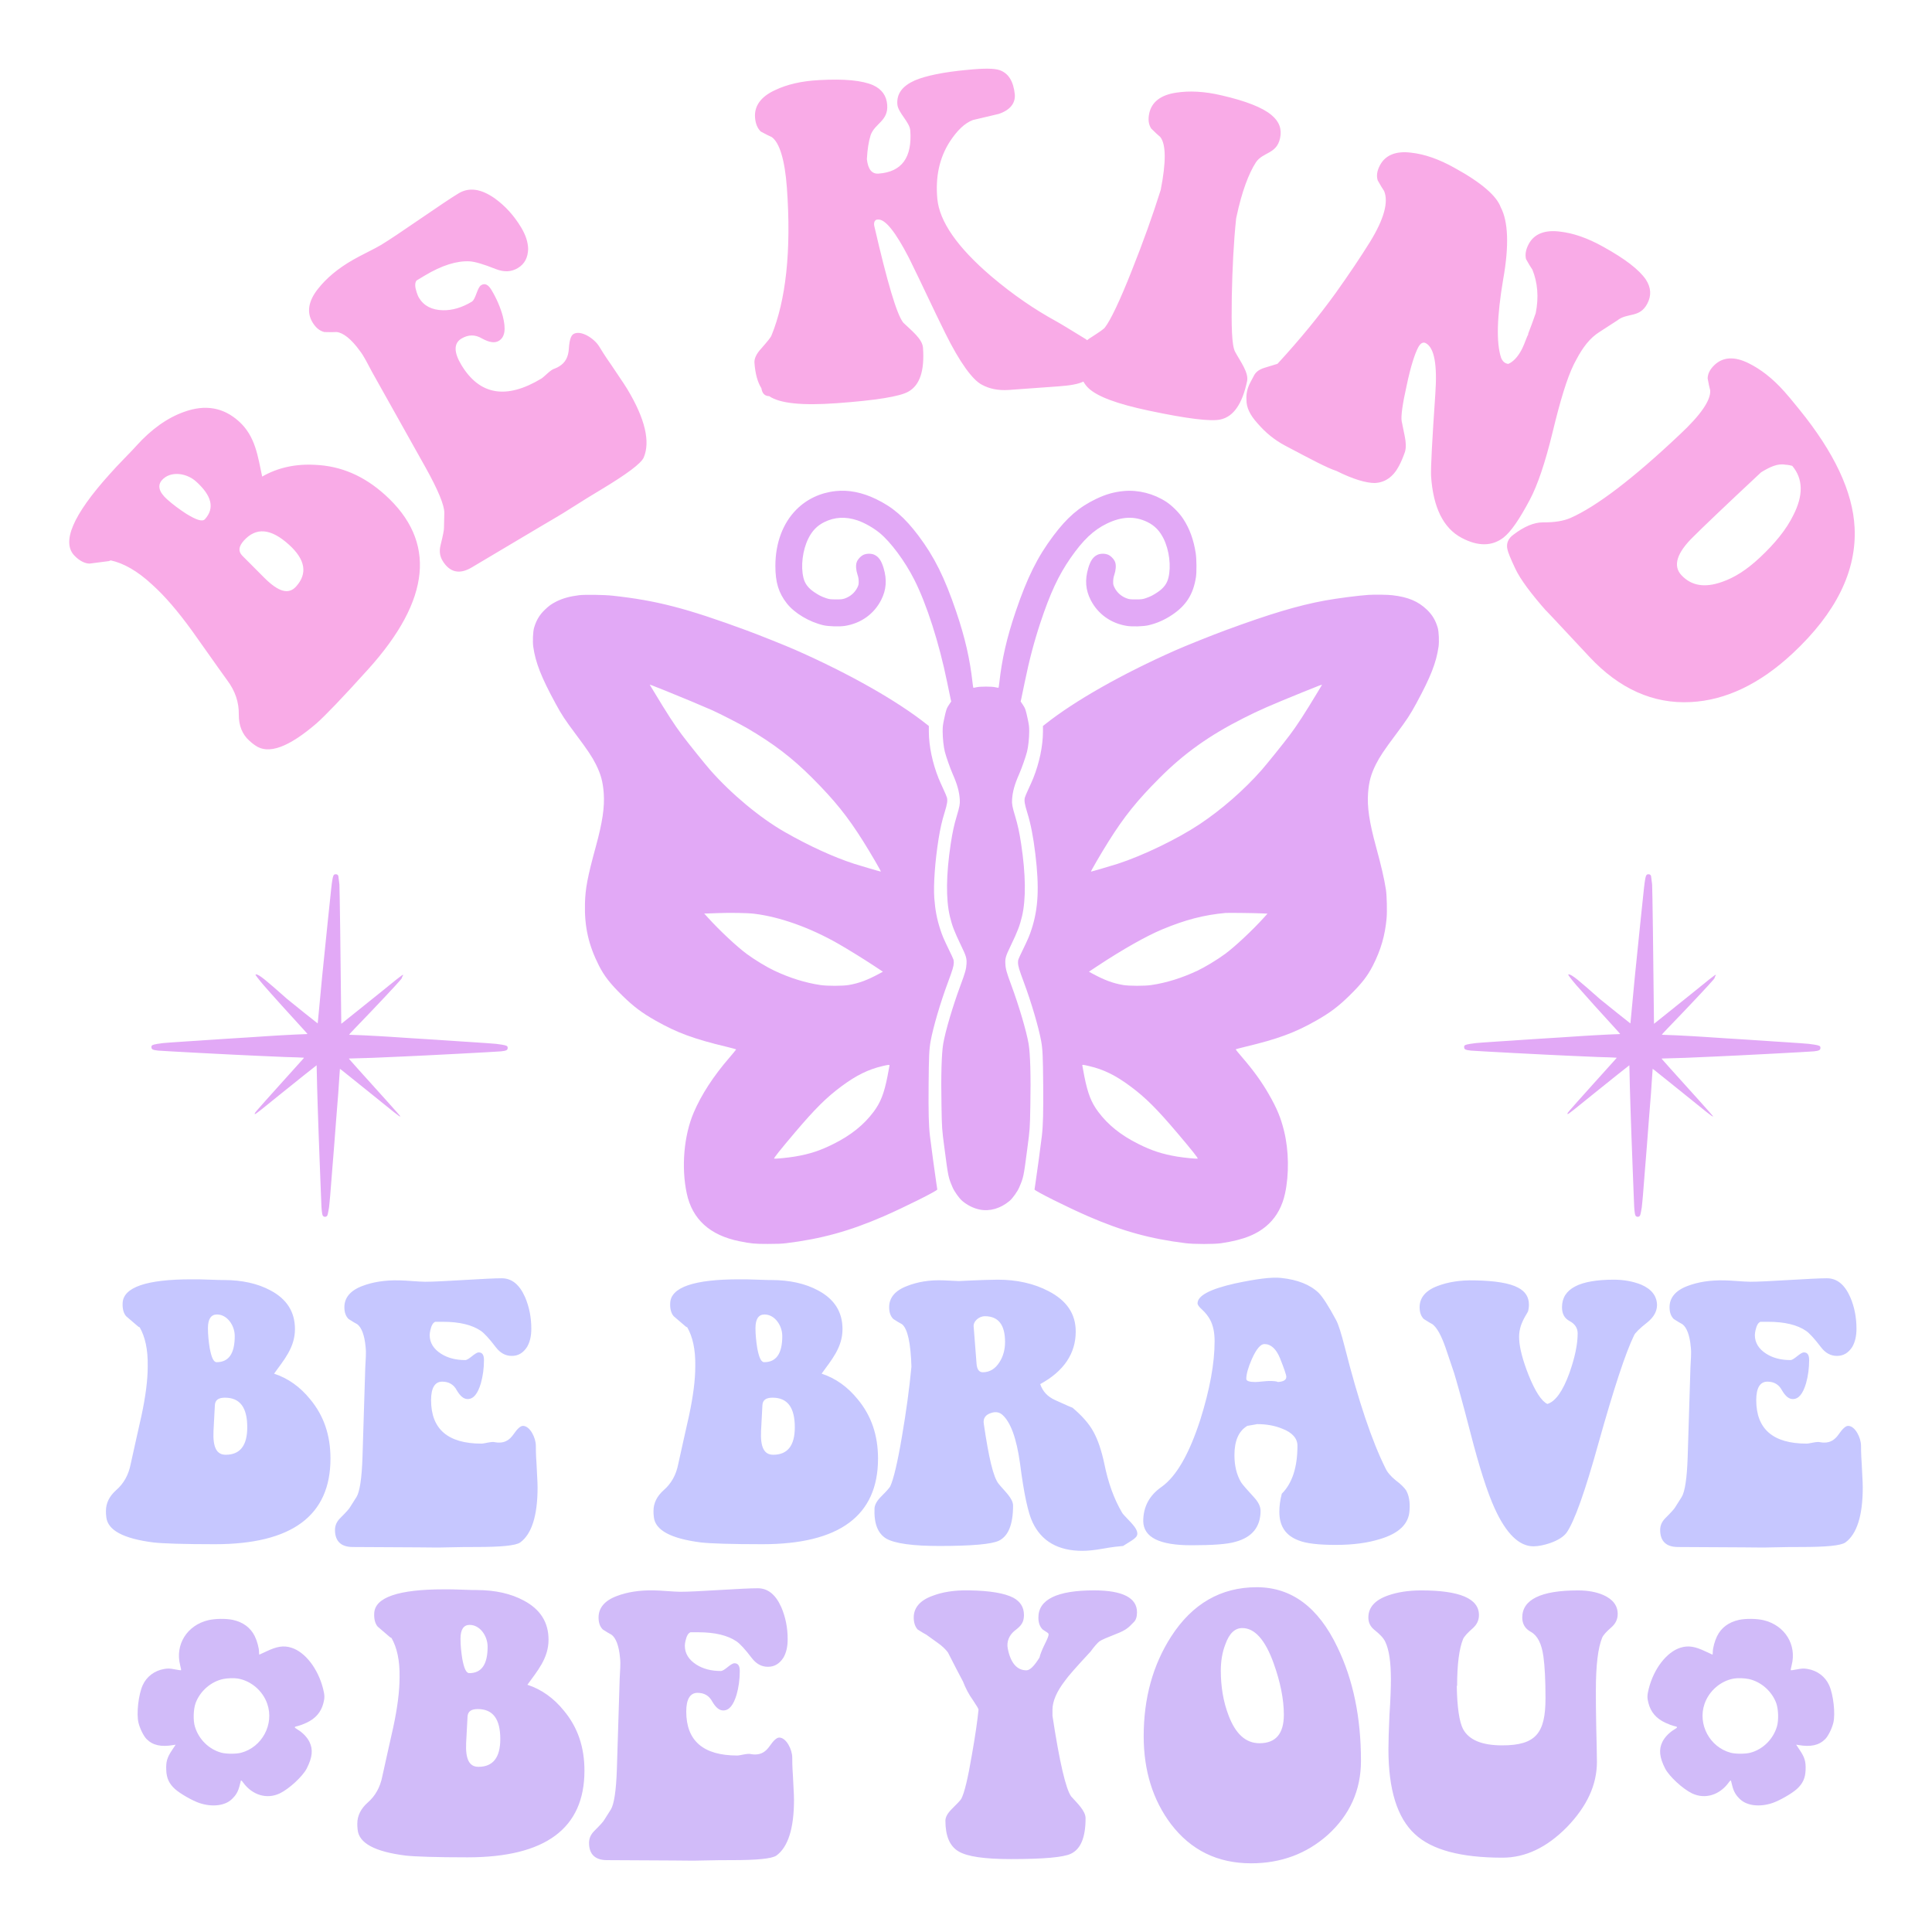
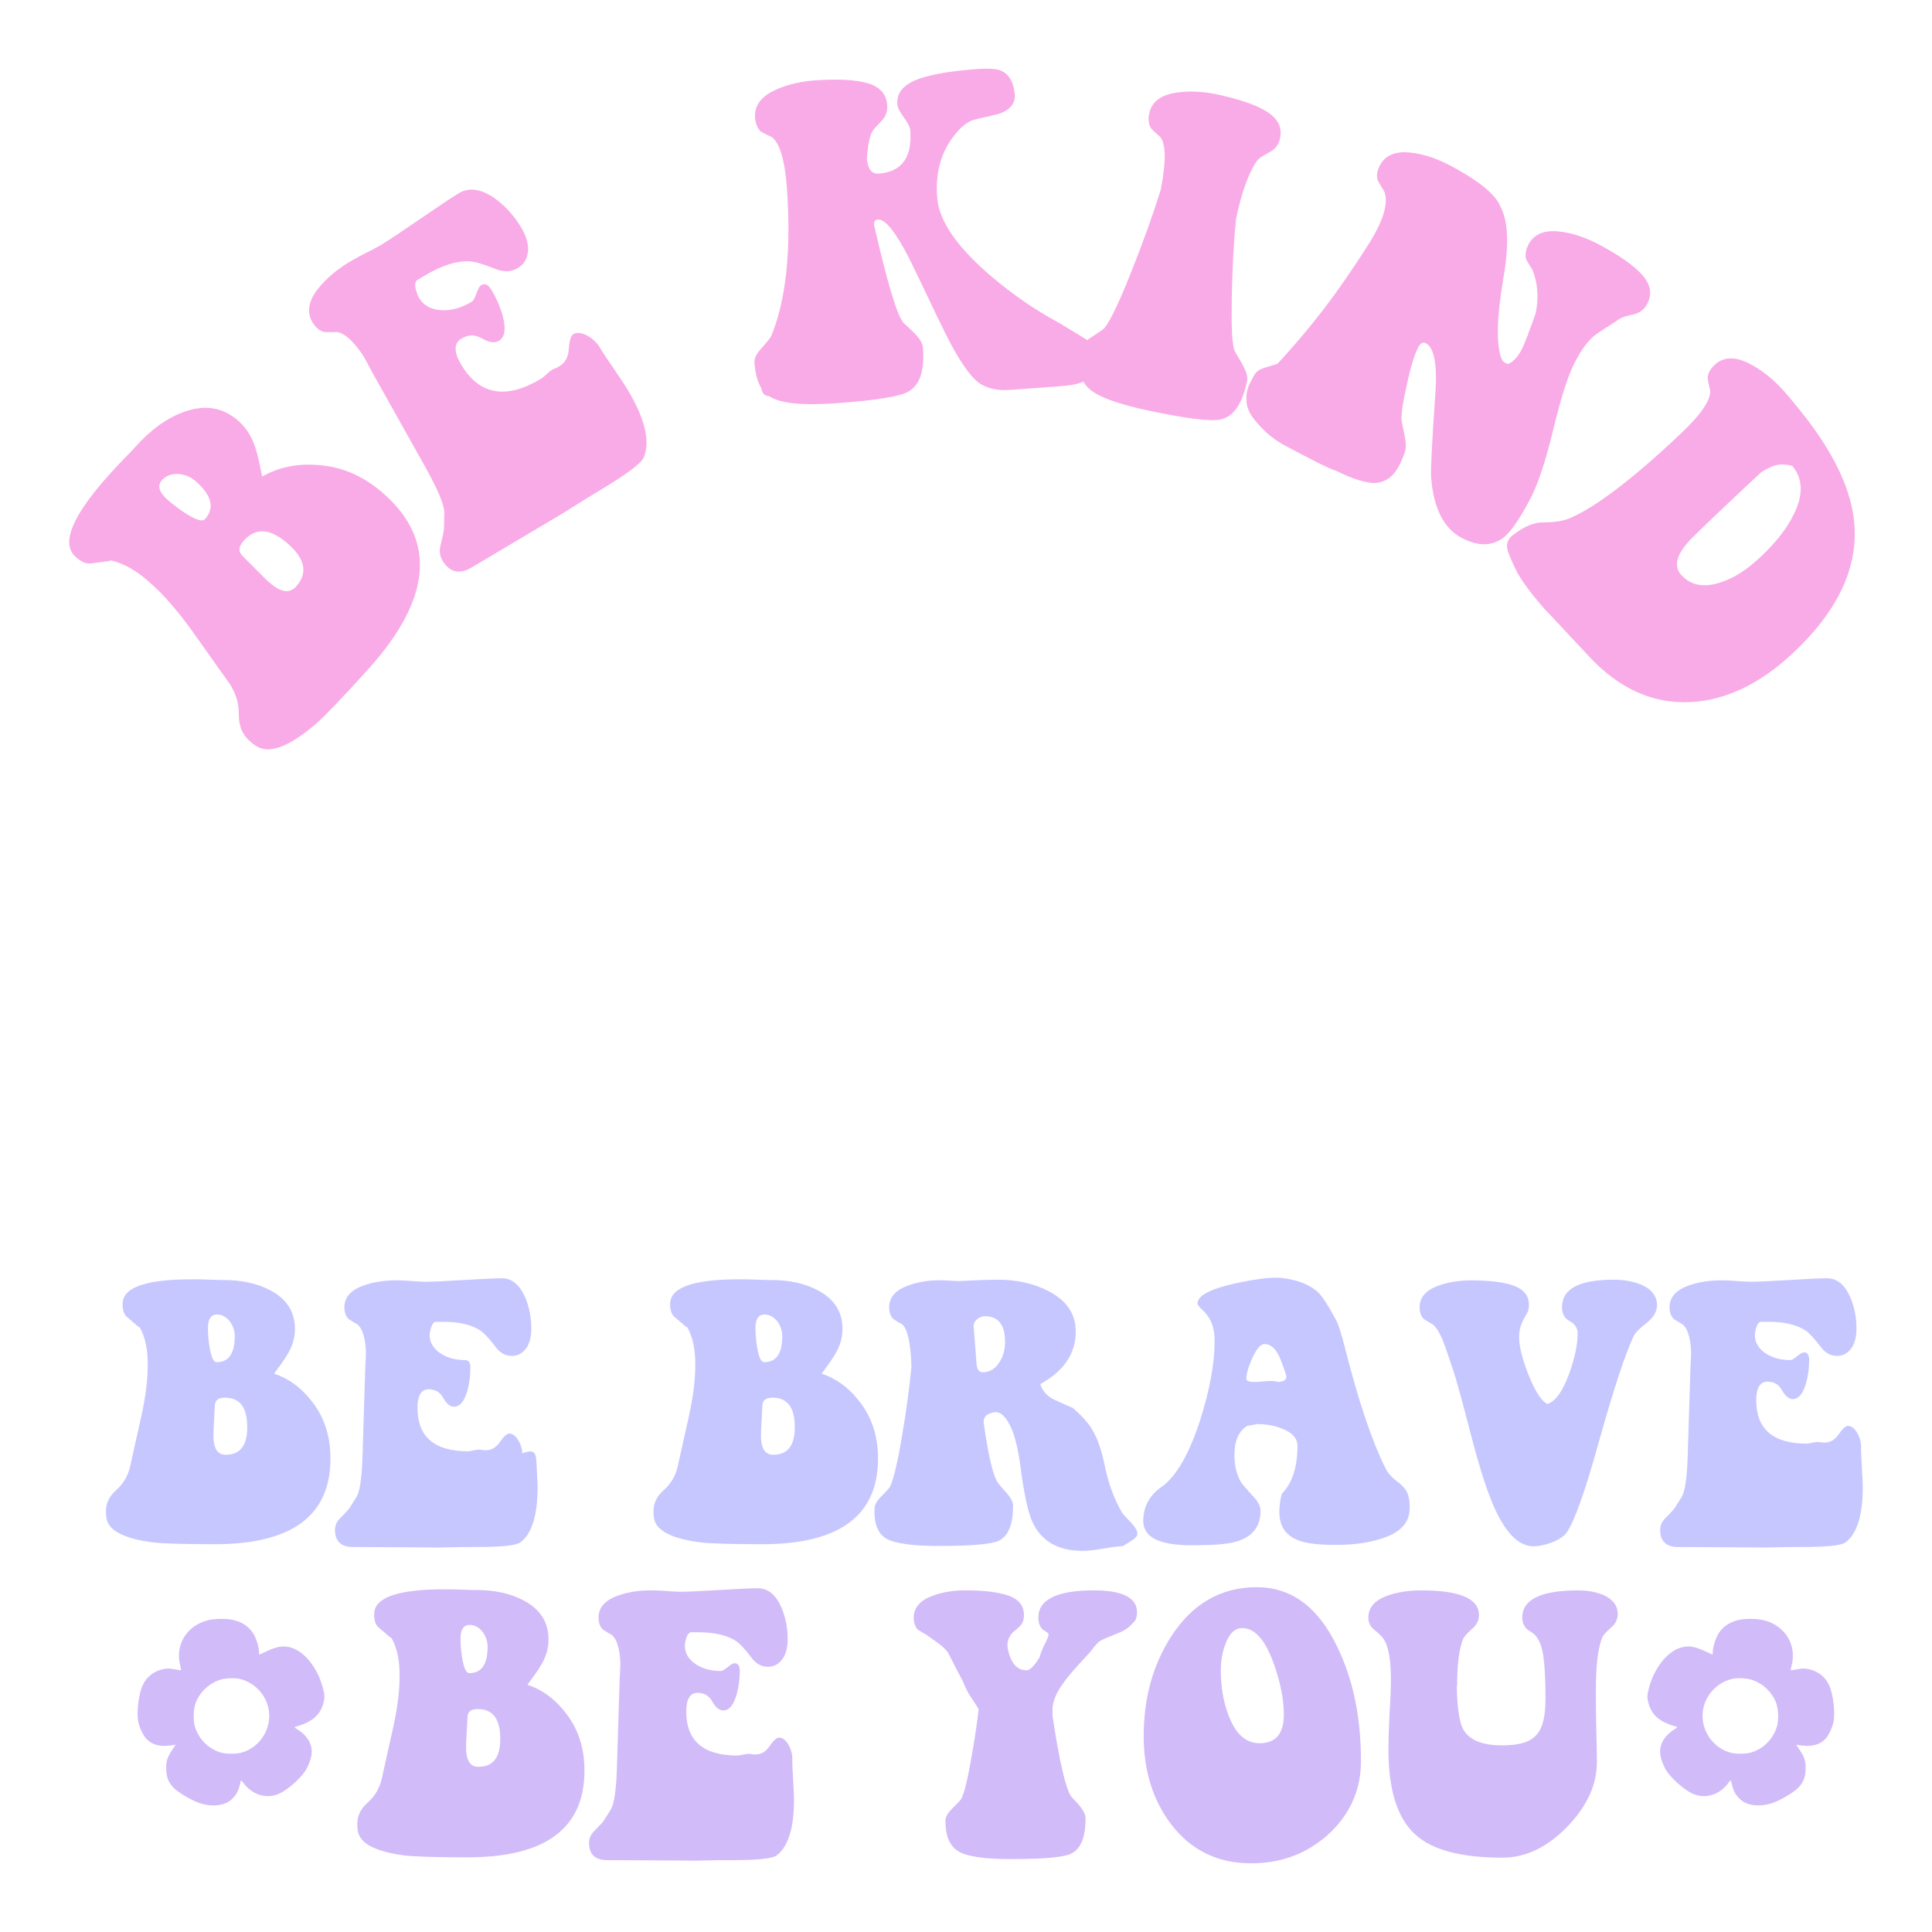
<svg xmlns="http://www.w3.org/2000/svg" version="1.1" id="Layer_1" x="0px" y="0px" viewBox="0 0 2200 2200" style="enable-background:new 0 0 2200 2200;" xml:space="preserve">
  <style type="text/css">
	.st0{fill:#D1BBF9;}
	.st1{fill:#C6C7FF;}
	.st2{fill:#E2A9F6;}
	.st3{fill:#F9ABE7;}
</style>
  <g>
    <path class="st0" d="M331.73,1876.25c-8.78-2.74-16.3-1.57-28.77,4.39c-4.08,1.96-7.53,3.53-7.68,3.53c-0.16,0-0.31-1.33-0.31-2.98   c0-4.55-2.19-12.54-4.86-18.03c-4.78-9.72-13.25-15.99-25.01-18.58c-7.68-1.65-20.3-1.49-28.06,0.39   c-24.14,5.8-37.86,27.91-31.9,51.19c0.78,2.98,1.25,5.49,1.02,5.72c-0.16,0.24-3.37-0.24-7.06-0.94c-5.64-1.1-7.68-1.18-12.07-0.47   c-11.05,1.88-20.07,8.62-24.54,18.5c-4.86,10.74-7.29,32.61-4.78,42.8c1.65,6.74,5.88,15.21,9.25,18.58   c7.13,7.13,16.54,9.17,30.57,6.74l2.51-0.39l-4.23,6.35c-5.49,8.23-6.9,12.93-6.51,22.34c0.31,9.41,3.21,15.68,10.03,21.87   c5.88,5.25,19.68,13.17,27.83,15.91c14.35,4.78,28.77,3.14,36.61-4.23c4.86-4.55,7.21-8.54,8.94-15.05   c0.71-2.82,1.41-5.57,1.57-6.19c0.24-0.63,1.18,0.08,2.59,2.12c10.5,14.42,27.04,19.28,41.63,12.39   c10.58-5.02,26.03-19.28,30.73-28.3c6.51-12.78,7.45-21.64,3.14-30.42c-2.74-5.49-7.92-10.82-14.11-14.42   c-3.68-2.19-3.53-2.74,1.41-3.76c1.49-0.31,5.64-1.88,9.25-3.53c10.43-4.86,16.7-12.07,19.36-22.5c1.57-5.96,1.49-8.94-0.39-16.38   C362.07,1900,347.41,1881.11,331.73,1876.25z M274.59,1995.87c-5.64,1.49-16.46,1.49-22.34,0c-14.19-3.76-25.87-15.13-30.26-29.63   c-2.19-7.06-1.8-19.75,0.71-26.81c5.02-13.64,17.4-24.54,31.43-27.51c4.94-1.02,12.23-1.25,16.54-0.55   c15.21,2.51,28.61,14.03,33.71,28.93C312.37,1963.49,298.42,1989.52,274.59,1995.87z M2082.86,1918.97   c-4.47-9.88-13.48-16.62-24.54-18.5c-4.39-0.71-6.43-0.63-12.07,0.47c-3.68,0.71-6.9,1.18-7.06,0.94   c-0.24-0.24,0.24-2.74,1.02-5.72c5.96-23.28-7.76-45.39-31.9-51.19c-7.76-1.88-20.38-2.04-28.06-0.39   c-11.76,2.59-20.22,8.86-25.01,18.58c-2.67,5.49-4.86,13.48-4.86,18.03c0,1.65-0.16,2.98-0.31,2.98c-0.16,0-3.61-1.57-7.68-3.53   c-12.46-5.96-19.99-7.13-28.77-4.39c-15.68,4.86-30.34,23.75-36.14,46.64c-1.88,7.45-1.96,10.43-0.39,16.38   c2.67,10.43,8.94,17.64,19.36,22.5c3.61,1.65,7.76,3.21,9.25,3.53c4.94,1.02,5.1,1.57,1.41,3.76c-6.19,3.61-11.37,8.94-14.11,14.42   c-4.31,8.78-3.37,17.64,3.14,30.42c4.7,9.01,20.15,23.28,30.73,28.3c14.58,6.9,31.12,2.04,41.62-12.39   c1.41-2.04,2.35-2.74,2.59-2.12c0.16,0.63,0.86,3.37,1.57,6.19c1.72,6.51,4.08,10.5,8.94,15.05c7.84,7.37,22.26,9.01,36.61,4.23   c8.15-2.74,21.95-10.66,27.83-15.91c6.82-6.19,9.72-12.46,10.03-21.87c0.39-9.41-1.02-14.11-6.51-22.34l-4.23-6.35l2.51,0.39   c14.03,2.43,23.44,0.39,30.57-6.74c3.37-3.37,7.6-11.84,9.25-18.58C2090.15,1951.58,2087.72,1929.71,2082.86,1918.97z    M2023.36,1966.24c-4.39,14.5-16.07,25.87-30.26,29.63c-5.88,1.49-16.7,1.49-22.34,0c-23.83-6.35-37.78-32.37-29.79-55.58   c5.1-14.89,18.5-26.42,33.71-28.93c4.31-0.71,11.6-0.47,16.54,0.55c14.03,2.98,26.42,13.88,31.43,27.51   C2025.16,1946.48,2025.55,1959.18,2023.36,1966.24z" />
-     <path class="st1" d="M312.09,1564.21c11.1-15.46,23.78-29.73,23.78-50.74c0-19.42-9.12-34.09-27.75-44   c-14.67-7.93-32.5-11.89-53.51-11.89c-1.98,0-7.13,0-15.46-0.4c-8.33-0.4-15.06-0.4-21.01-0.4c-51.53,0-77.69,9.11-78.48,26.95   c-0.4,6.74,1.19,11.89,3.97,15.06l13.87,11.89l1.59,0.79c5.94,10.31,9.51,24.97,9.12,44.4c0,15.46-2.38,34.09-7.14,56.28   c-3.96,18.23-8.32,36.47-12.29,55.1c-2.38,12.29-7.93,22.2-16.65,29.73c-7.53,6.74-11.49,14.67-11.49,23.39c0,1.98,0,4.36,0.4,7.13   c1.58,15.06,19.42,24.58,53.91,28.94c10.7,1.19,34.09,1.98,69.76,1.98c87.6,0,131.6-32.51,131.6-97.51   c0-26.56-7.53-48.76-22.99-67.38C341.82,1579.27,327.94,1569.36,312.09,1564.21z M236.78,1512.28c0-10.31,3.57-15.46,10.31-15.46   c11.49,0,20.21,12.29,20.21,24.58c0,19.82-6.74,29.73-20.61,29.73c-3.57,0-5.95-5.55-7.93-16.25   C237.57,1527.34,236.78,1519.81,236.78,1512.28z M256.99,1656.56c-10.71,0-14.67-9.11-13.88-26.95l1.58-29.73   c0.4-5.55,3.97-8.32,11.49-8.32c17.05,0,25.37,11.1,25.37,33.69C281.56,1646.26,273.24,1656.56,256.99,1656.56z M610.96,1666.87   c0.39,10.7,1.19,19.82,1.19,26.95c0,32.11-6.74,53.12-19.82,62.63c-5.16,3.57-21.8,5.15-50.34,5.15c-7.93,0-18.63,0-32.5,0.4   c-11.49,0.4-22.59,0-33.29,0l-74.52-0.4c-13.48,0-20.22-6.74-20.22-19.42c0-5.15,1.98-9.52,5.95-13.48   c6.74-6.74,10.3-10.7,11.09-12.29l7.53-11.89c3.57-5.95,5.95-21.01,6.74-45.19l3.17-102.27c0.4-8.72,1.19-16.25,0.4-22.99   c-1.19-13.87-4.76-22.59-9.52-26.16c-2.38-1.19-5.55-3.17-9.91-5.95c-3.17-3.17-4.76-7.53-4.76-13.48   c0-10.7,6.74-19.03,20.62-24.18c11.49-4.36,25.37-6.74,42.01-6.34c6.34,0,22.59,1.58,29.33,1.58c9.12,0,23.78-0.79,44-1.98   c20.22-1.19,34.88-1.98,43.21-1.98c11.49,0,20.21,7.13,26.55,21.41c4.76,11.1,7.14,22.99,7.14,36.07c0,8.33-1.59,15.06-4.76,20.61   c-4.36,6.74-9.91,10.31-17.44,10.31c-7.13,0-13.08-3.17-18.23-9.91c-7.53-9.91-13.08-15.86-17.04-18.63   c-9.91-6.74-24.18-10.31-43.2-10.31h-8.72c-2.78,1.19-4.36,4.36-5.55,9.51c-0.39,1.98-0.79,3.57-0.79,5.55   c0,8.72,4.36,15.85,13.08,21.4c7.53,4.76,16.64,7.13,27.35,7.13c4.36,0,11.09-8.72,15.46-8.72c3.96,0,5.94,2.78,5.94,8.72   c0,9.12-1.19,18.23-3.57,26.56c-3.57,11.89-8.33,17.84-15.06,17.84c-4.36,0-8.33-3.17-12.29-9.91c-3.57-6.74-9.12-9.91-16.64-9.91   c-8.33,0-12.68,7.13-12.68,21.01c0,32.9,19.02,49.55,57.47,49.55c3.17,0,11.89-2.77,15.46-1.58c1.98,0.4,3.57,0.4,4.76,0.4   c6.74,0,11.89-3.17,16.25-9.51c4.36-6.34,7.93-9.51,10.7-9.51c7.93,0,14.67,13.48,14.67,22.59   C610.17,1649.03,610.17,1655.77,610.96,1666.87z M976.81,1593.54c-11.49-14.27-25.37-24.18-41.22-29.33   c11.09-15.46,23.78-29.73,23.78-50.74c0-19.42-9.11-34.09-27.74-44c-14.67-7.93-32.5-11.89-53.51-11.89c-1.98,0-7.13,0-15.46-0.4   c-8.33-0.4-15.06-0.4-21.01-0.4c-51.53,0-77.69,9.11-78.48,26.95c-0.39,6.74,1.19,11.89,3.97,15.06l13.87,11.89l1.59,0.79   c5.94,10.31,9.51,24.97,9.12,44.4c0,15.46-2.38,34.09-7.14,56.28c-3.96,18.23-8.32,36.47-12.29,55.1   c-2.38,12.29-7.93,22.2-16.65,29.73c-7.53,6.74-11.49,14.67-11.49,23.39c0,1.98,0,4.36,0.4,7.13   c1.58,15.06,19.42,24.58,53.91,28.94c10.7,1.19,34.09,1.98,69.76,1.98c87.6,0,131.6-32.51,131.6-97.51   C999.8,1634.37,992.27,1612.17,976.81,1593.54z M860.27,1512.28c0-10.31,3.57-15.46,10.3-15.46c11.5,0,20.22,12.29,20.22,24.58   c0,19.82-6.74,29.73-20.61,29.73c-3.57,0-5.94-5.55-7.93-16.25C861.07,1527.34,860.27,1519.81,860.27,1512.28z M880.49,1656.56   c-10.71,0-14.67-9.11-13.88-26.95l1.58-29.73c0.4-5.55,3.97-8.32,11.49-8.32c17.05,0,25.37,11.1,25.37,33.69   C905.06,1646.26,896.74,1656.56,880.49,1656.56z M1277.66,1722.36c-9.12-15.46-15.85-34.09-20.21-55.89   c-3.17-14.67-7.14-26.56-11.89-35.28c-5.16-9.91-13.48-19.03-24.18-28.14c-0.39,0-6.74-2.77-19.82-8.72   c-8.72-3.96-14.27-9.91-17.04-18.23c26.95-14.67,40.43-34.88,40.43-59.85c0-20.21-10.3-35.28-30.91-45.98   c-16.65-8.72-36.08-13.08-57.88-13.08c-5.94,0-21,0.4-44.4,1.58l-16.64-0.79c-17.04-0.79-30.92,1.98-42.02,6.34   c-13.87,5.15-20.61,13.48-20.61,24.18c0,5.94,1.58,10.31,4.76,13.48c4.36,2.78,7.53,4.76,9.91,5.95c6.34,5.15,9.91,21.4,10.7,48.36   c-2.38,24.97-5.94,51.13-10.7,78.88c-5.16,30.92-9.91,49.95-13.48,57.48c-1.19,1.98-4.36,5.55-10.31,11.5   c-4.76,4.76-7.13,9.11-7.53,13.08c-0.79,17.44,3.57,28.94,13.48,34.88c9.91,5.55,30.13,8.32,60.25,8.32   c36.86,0,59.46-1.98,67.78-5.95c10.7-5.15,16.25-18.23,16.25-40.03c0-8.33-9.91-16.65-16.25-24.58   c-6.34-7.53-11.49-30.52-17.04-68.18c-1.19-6.74,1.98-11.1,9.51-13.08c4.36-1.19,8.33-0.4,11.5,2.38   c9.51,8.32,16.25,26.96,20.21,55.49c4.36,34.09,9.12,56.28,14.27,66.99c10.3,21.8,29.33,32.5,56.68,32.5   c6.34,0,13.88-0.79,22.99-2.38c10.7-1.98,18.63-2.78,23.39-3.17l9.51-5.95c4.36-2.77,6.74-5.15,6.74-7.93   c0-3.57-2.38-7.53-7.13-12.68C1281.62,1727.12,1278.06,1723.55,1277.66,1722.36z M1138.13,1551.12c-4.75,7.53-11.1,11.5-19.03,11.5   c-4.36,0-6.74-3.57-7.13-10.31l-3.17-40.83c-1.19-6.74,5.94-12.68,12.68-12.68c15.46,0,22.99,9.91,22.99,29.33   C1144.47,1536.46,1142.49,1544.39,1138.13,1551.12z M1589.61,1685.9c-5.94-4.76-9.91-9.51-11.89-13.88   c-15.46-30.92-30.92-76.9-46.38-137.94c-3.97-15.46-7.13-25.76-9.91-30.92c-8.72-16.25-15.46-26.56-19.82-30.92   c-9.91-9.51-24.18-15.06-42.81-17.04c-11.1-1.19-28.54,1.19-52.72,6.34c-28.14,6.34-42.41,13.87-42.41,22.59   c0,1.59,1.58,3.96,5.15,7.13c4.36,3.97,7.13,7.93,9.12,11.5c3.57,6.74,5.15,14.67,5.15,24.58c0,25.37-5.54,55.1-16.25,89.19   c-12.68,39.24-27.35,64.61-44,76.5c-14.27,9.91-21.01,22.99-21.01,39.24c0.4,18.23,18.23,27.35,54.7,27.35   c24.18,0,41.22-1.19,50.34-3.96c19.03-5.15,28.54-17.05,28.54-35.28c0-4.76-2.38-9.91-7.53-15.46   c-7.53-8.32-12.68-13.88-14.67-17.05c-5.15-8.72-7.53-19.03-7.53-30.92c0-16.25,4.76-27.35,14.67-33.3   c7.53-1.19,11.1-1.98,11.1-1.98c10.31,0,19.82,1.58,28.54,5.15c11.5,4.36,17.44,11.1,17.44,19.42c0,24.58-5.94,42.81-17.84,54.7   c-1.98,7.53-2.78,14.67-2.78,20.61c0,16.25,7.13,26.96,21.8,32.5c8.72,3.57,22.99,5.15,42.81,5.15c19.82,0,36.46-2.38,50.34-6.74   c21.01-6.34,32.5-17.05,33.29-32.51c0.8-9.91-0.79-17.44-3.96-22.99C1599.13,1694.22,1595.56,1690.26,1589.61,1685.9z    M1455.24,1573.72c-1.19-0.79-4.76-1.19-9.91-1.19c-3.17,0-12.68,1.19-15.86,1.19c-6.74,0-10.3-1.19-10.3-3.57   c0-5.15,1.98-12.68,6.34-22.59c5.15-11.5,9.91-17.04,14.27-17.04c7.53,0,13.48,5.55,17.84,16.25c4.76,11.89,7.13,19.03,7.13,21.01   C1464.75,1571.34,1461.58,1573.32,1455.24,1573.72z M1886.89,1485.72c0,7.53-3.57,13.87-10.7,19.82   c-9.12,7.13-14.27,12.29-15.46,15.06c-9.52,19.42-22.99,60.25-40.43,122.48c-15.46,55.89-27.74,89.98-36.46,102.27   c-3.57,4.76-9.91,8.72-19.03,11.89c-7.14,2.38-13.48,3.57-18.63,3.57c-16.25,0-30.92-14.27-44-42.81   c-8.72-19.03-17.84-47.96-27.75-86.41c-10.3-40.04-17.04-63.03-18.63-68.18l-9.91-29.33c-4.76-13.48-9.52-22.2-14.67-26.16   c-2.38-1.19-5.55-3.17-9.91-5.95c-3.17-3.17-4.76-7.53-4.76-13.48c0-10.7,6.74-19.03,20.61-24.18c11.5-4.36,25.37-6.74,42.02-6.34   c23.39,0.4,40.04,3.17,49.55,8.32c8.32,4.36,12.29,10.7,12.29,19.43c0,2.78-0.4,4.76-0.79,6.74c-0.4,3.17-11.5,14.66-10.31,32.5   c0.4,9.91,3.97,23.78,10.7,40.83c7.53,18.63,14.67,29.73,21.41,32.9c9.12-2.77,17.44-14.27,24.97-34.88   c6.34-17.84,9.52-32.9,9.52-45.58c0-5.95-3.17-10.7-9.12-13.88c-5.95-3.17-8.72-8.32-8.72-15.85c0-21.01,19.82-31.31,59.06-31.31   c11.49,0,21.8,1.98,30.92,5.55C1880.55,1467.89,1886.49,1475.42,1886.89,1485.72z M2121.15,1693.82c0,32.11-6.74,53.12-19.82,62.63   c-5.15,3.57-21.8,5.15-50.34,5.15c-7.93,0-18.63,0-32.5,0.4c-11.49,0.4-22.59,0-33.29,0l-74.52-0.4   c-13.48,0-20.22-6.74-20.22-19.42c0-5.15,1.98-9.52,5.95-13.48c6.74-6.74,10.3-10.7,11.09-12.29l7.53-11.89   c3.57-5.95,5.95-21.01,6.74-45.19l3.17-102.27c0.4-8.72,1.19-16.25,0.4-22.99c-1.19-13.87-4.76-22.59-9.52-26.16   c-2.38-1.19-5.55-3.17-9.91-5.95c-3.17-3.17-4.76-7.53-4.76-13.48c0-10.7,6.74-19.03,20.62-24.18c11.49-4.36,25.37-6.74,42.01-6.34   c6.34,0,22.59,1.58,29.33,1.58c9.12,0,23.78-0.79,44-1.98c20.22-1.19,34.88-1.98,43.21-1.98c11.49,0,20.21,7.13,26.55,21.41   c4.76,11.1,7.13,22.99,7.13,36.07c0,8.33-1.58,15.06-4.75,20.61c-4.36,6.74-9.91,10.31-17.44,10.31c-7.13,0-13.08-3.17-18.23-9.91   c-7.53-9.91-13.08-15.86-17.04-18.63c-9.91-6.74-24.18-10.31-43.2-10.31h-8.72c-2.78,1.19-4.36,4.36-5.55,9.51   c-0.39,1.98-0.79,3.57-0.79,5.55c0,8.72,4.36,15.85,13.08,21.4c7.53,4.76,16.65,7.13,27.35,7.13c4.36,0,11.1-8.72,15.46-8.72   c3.96,0,5.94,2.78,5.94,8.72c0,9.12-1.19,18.23-3.57,26.56c-3.57,11.89-8.33,17.84-15.06,17.84c-4.36,0-8.32-3.17-12.29-9.91   c-3.57-6.74-9.12-9.91-16.65-9.91c-8.32,0-12.68,7.13-12.68,21.01c0,32.9,19.03,49.55,57.48,49.55c3.17,0,11.89-2.77,15.46-1.58   c1.98,0.4,3.57,0.4,4.76,0.4c6.74,0,11.89-3.17,16.25-9.51c4.36-6.34,7.93-9.51,10.7-9.51c7.93,0,14.67,13.48,14.67,22.59   c0,2.78,0,9.51,0.79,20.61C2120.36,1677.57,2121.15,1686.69,2121.15,1693.82z" />
+     <path class="st1" d="M312.09,1564.21c11.1-15.46,23.78-29.73,23.78-50.74c0-19.42-9.12-34.09-27.75-44   c-14.67-7.93-32.5-11.89-53.51-11.89c-1.98,0-7.13,0-15.46-0.4c-8.33-0.4-15.06-0.4-21.01-0.4c-51.53,0-77.69,9.11-78.48,26.95   c-0.4,6.74,1.19,11.89,3.97,15.06l13.87,11.89l1.59,0.79c5.94,10.31,9.51,24.97,9.12,44.4c0,15.46-2.38,34.09-7.14,56.28   c-3.96,18.23-8.32,36.47-12.29,55.1c-2.38,12.29-7.93,22.2-16.65,29.73c-7.53,6.74-11.49,14.67-11.49,23.39c0,1.98,0,4.36,0.4,7.13   c1.58,15.06,19.42,24.58,53.91,28.94c10.7,1.19,34.09,1.98,69.76,1.98c87.6,0,131.6-32.51,131.6-97.51   c0-26.56-7.53-48.76-22.99-67.38C341.82,1579.27,327.94,1569.36,312.09,1564.21z M236.78,1512.28c0-10.31,3.57-15.46,10.31-15.46   c11.49,0,20.21,12.29,20.21,24.58c0,19.82-6.74,29.73-20.61,29.73c-3.57,0-5.95-5.55-7.93-16.25   C237.57,1527.34,236.78,1519.81,236.78,1512.28z M256.99,1656.56c-10.71,0-14.67-9.11-13.88-26.95l1.58-29.73   c0.4-5.55,3.97-8.32,11.49-8.32c17.05,0,25.37,11.1,25.37,33.69C281.56,1646.26,273.24,1656.56,256.99,1656.56z M610.96,1666.87   c0.39,10.7,1.19,19.82,1.19,26.95c0,32.11-6.74,53.12-19.82,62.63c-5.16,3.57-21.8,5.15-50.34,5.15c-7.93,0-18.63,0-32.5,0.4   c-11.49,0.4-22.59,0-33.29,0l-74.52-0.4c-13.48,0-20.22-6.74-20.22-19.42c0-5.15,1.98-9.52,5.95-13.48   c6.74-6.74,10.3-10.7,11.09-12.29l7.53-11.89c3.57-5.95,5.95-21.01,6.74-45.19l3.17-102.27c0.4-8.72,1.19-16.25,0.4-22.99   c-1.19-13.87-4.76-22.59-9.52-26.16c-2.38-1.19-5.55-3.17-9.91-5.95c-3.17-3.17-4.76-7.53-4.76-13.48   c0-10.7,6.74-19.03,20.62-24.18c11.49-4.36,25.37-6.74,42.01-6.34c6.34,0,22.59,1.58,29.33,1.58c9.12,0,23.78-0.79,44-1.98   c20.22-1.19,34.88-1.98,43.21-1.98c11.49,0,20.21,7.13,26.55,21.41c4.76,11.1,7.14,22.99,7.14,36.07c0,8.33-1.59,15.06-4.76,20.61   c-4.36,6.74-9.91,10.31-17.44,10.31c-7.13,0-13.08-3.17-18.23-9.91c-7.53-9.91-13.08-15.86-17.04-18.63   c-9.91-6.74-24.18-10.31-43.2-10.31h-8.72c-2.78,1.19-4.36,4.36-5.55,9.51c-0.39,1.98-0.79,3.57-0.79,5.55   c0,8.72,4.36,15.85,13.08,21.4c7.53,4.76,16.64,7.13,27.35,7.13c3.96,0,5.94,2.78,5.94,8.72   c0,9.12-1.19,18.23-3.57,26.56c-3.57,11.89-8.33,17.84-15.06,17.84c-4.36,0-8.33-3.17-12.29-9.91c-3.57-6.74-9.12-9.91-16.64-9.91   c-8.33,0-12.68,7.13-12.68,21.01c0,32.9,19.02,49.55,57.47,49.55c3.17,0,11.89-2.77,15.46-1.58c1.98,0.4,3.57,0.4,4.76,0.4   c6.74,0,11.89-3.17,16.25-9.51c4.36-6.34,7.93-9.51,10.7-9.51c7.93,0,14.67,13.48,14.67,22.59   C610.17,1649.03,610.17,1655.77,610.96,1666.87z M976.81,1593.54c-11.49-14.27-25.37-24.18-41.22-29.33   c11.09-15.46,23.78-29.73,23.78-50.74c0-19.42-9.11-34.09-27.74-44c-14.67-7.93-32.5-11.89-53.51-11.89c-1.98,0-7.13,0-15.46-0.4   c-8.33-0.4-15.06-0.4-21.01-0.4c-51.53,0-77.69,9.11-78.48,26.95c-0.39,6.74,1.19,11.89,3.97,15.06l13.87,11.89l1.59,0.79   c5.94,10.31,9.51,24.97,9.12,44.4c0,15.46-2.38,34.09-7.14,56.28c-3.96,18.23-8.32,36.47-12.29,55.1   c-2.38,12.29-7.93,22.2-16.65,29.73c-7.53,6.74-11.49,14.67-11.49,23.39c0,1.98,0,4.36,0.4,7.13   c1.58,15.06,19.42,24.58,53.91,28.94c10.7,1.19,34.09,1.98,69.76,1.98c87.6,0,131.6-32.51,131.6-97.51   C999.8,1634.37,992.27,1612.17,976.81,1593.54z M860.27,1512.28c0-10.31,3.57-15.46,10.3-15.46c11.5,0,20.22,12.29,20.22,24.58   c0,19.82-6.74,29.73-20.61,29.73c-3.57,0-5.94-5.55-7.93-16.25C861.07,1527.34,860.27,1519.81,860.27,1512.28z M880.49,1656.56   c-10.71,0-14.67-9.11-13.88-26.95l1.58-29.73c0.4-5.55,3.97-8.32,11.49-8.32c17.05,0,25.37,11.1,25.37,33.69   C905.06,1646.26,896.74,1656.56,880.49,1656.56z M1277.66,1722.36c-9.12-15.46-15.85-34.09-20.21-55.89   c-3.17-14.67-7.14-26.56-11.89-35.28c-5.16-9.91-13.48-19.03-24.18-28.14c-0.39,0-6.74-2.77-19.82-8.72   c-8.72-3.96-14.27-9.91-17.04-18.23c26.95-14.67,40.43-34.88,40.43-59.85c0-20.21-10.3-35.28-30.91-45.98   c-16.65-8.72-36.08-13.08-57.88-13.08c-5.94,0-21,0.4-44.4,1.58l-16.64-0.79c-17.04-0.79-30.92,1.98-42.02,6.34   c-13.87,5.15-20.61,13.48-20.61,24.18c0,5.94,1.58,10.31,4.76,13.48c4.36,2.78,7.53,4.76,9.91,5.95c6.34,5.15,9.91,21.4,10.7,48.36   c-2.38,24.97-5.94,51.13-10.7,78.88c-5.16,30.92-9.91,49.95-13.48,57.48c-1.19,1.98-4.36,5.55-10.31,11.5   c-4.76,4.76-7.13,9.11-7.53,13.08c-0.79,17.44,3.57,28.94,13.48,34.88c9.91,5.55,30.13,8.32,60.25,8.32   c36.86,0,59.46-1.98,67.78-5.95c10.7-5.15,16.25-18.23,16.25-40.03c0-8.33-9.91-16.65-16.25-24.58   c-6.34-7.53-11.49-30.52-17.04-68.18c-1.19-6.74,1.98-11.1,9.51-13.08c4.36-1.19,8.33-0.4,11.5,2.38   c9.51,8.32,16.25,26.96,20.21,55.49c4.36,34.09,9.12,56.28,14.27,66.99c10.3,21.8,29.33,32.5,56.68,32.5   c6.34,0,13.88-0.79,22.99-2.38c10.7-1.98,18.63-2.78,23.39-3.17l9.51-5.95c4.36-2.77,6.74-5.15,6.74-7.93   c0-3.57-2.38-7.53-7.13-12.68C1281.62,1727.12,1278.06,1723.55,1277.66,1722.36z M1138.13,1551.12c-4.75,7.53-11.1,11.5-19.03,11.5   c-4.36,0-6.74-3.57-7.13-10.31l-3.17-40.83c-1.19-6.74,5.94-12.68,12.68-12.68c15.46,0,22.99,9.91,22.99,29.33   C1144.47,1536.46,1142.49,1544.39,1138.13,1551.12z M1589.61,1685.9c-5.94-4.76-9.91-9.51-11.89-13.88   c-15.46-30.92-30.92-76.9-46.38-137.94c-3.97-15.46-7.13-25.76-9.91-30.92c-8.72-16.25-15.46-26.56-19.82-30.92   c-9.91-9.51-24.18-15.06-42.81-17.04c-11.1-1.19-28.54,1.19-52.72,6.34c-28.14,6.34-42.41,13.87-42.41,22.59   c0,1.59,1.58,3.96,5.15,7.13c4.36,3.97,7.13,7.93,9.12,11.5c3.57,6.74,5.15,14.67,5.15,24.58c0,25.37-5.54,55.1-16.25,89.19   c-12.68,39.24-27.35,64.61-44,76.5c-14.27,9.91-21.01,22.99-21.01,39.24c0.4,18.23,18.23,27.35,54.7,27.35   c24.18,0,41.22-1.19,50.34-3.96c19.03-5.15,28.54-17.05,28.54-35.28c0-4.76-2.38-9.91-7.53-15.46   c-7.53-8.32-12.68-13.88-14.67-17.05c-5.15-8.72-7.53-19.03-7.53-30.92c0-16.25,4.76-27.35,14.67-33.3   c7.53-1.19,11.1-1.98,11.1-1.98c10.31,0,19.82,1.58,28.54,5.15c11.5,4.36,17.44,11.1,17.44,19.42c0,24.58-5.94,42.81-17.84,54.7   c-1.98,7.53-2.78,14.67-2.78,20.61c0,16.25,7.13,26.96,21.8,32.5c8.72,3.57,22.99,5.15,42.81,5.15c19.82,0,36.46-2.38,50.34-6.74   c21.01-6.34,32.5-17.05,33.29-32.51c0.8-9.91-0.79-17.44-3.96-22.99C1599.13,1694.22,1595.56,1690.26,1589.61,1685.9z    M1455.24,1573.72c-1.19-0.79-4.76-1.19-9.91-1.19c-3.17,0-12.68,1.19-15.86,1.19c-6.74,0-10.3-1.19-10.3-3.57   c0-5.15,1.98-12.68,6.34-22.59c5.15-11.5,9.91-17.04,14.27-17.04c7.53,0,13.48,5.55,17.84,16.25c4.76,11.89,7.13,19.03,7.13,21.01   C1464.75,1571.34,1461.58,1573.32,1455.24,1573.72z M1886.89,1485.72c0,7.53-3.57,13.87-10.7,19.82   c-9.12,7.13-14.27,12.29-15.46,15.06c-9.52,19.42-22.99,60.25-40.43,122.48c-15.46,55.89-27.74,89.98-36.46,102.27   c-3.57,4.76-9.91,8.72-19.03,11.89c-7.14,2.38-13.48,3.57-18.63,3.57c-16.25,0-30.92-14.27-44-42.81   c-8.72-19.03-17.84-47.96-27.75-86.41c-10.3-40.04-17.04-63.03-18.63-68.18l-9.91-29.33c-4.76-13.48-9.52-22.2-14.67-26.16   c-2.38-1.19-5.55-3.17-9.91-5.95c-3.17-3.17-4.76-7.53-4.76-13.48c0-10.7,6.74-19.03,20.61-24.18c11.5-4.36,25.37-6.74,42.02-6.34   c23.39,0.4,40.04,3.17,49.55,8.32c8.32,4.36,12.29,10.7,12.29,19.43c0,2.78-0.4,4.76-0.79,6.74c-0.4,3.17-11.5,14.66-10.31,32.5   c0.4,9.91,3.97,23.78,10.7,40.83c7.53,18.63,14.67,29.73,21.41,32.9c9.12-2.77,17.44-14.27,24.97-34.88   c6.34-17.84,9.52-32.9,9.52-45.58c0-5.95-3.17-10.7-9.12-13.88c-5.95-3.17-8.72-8.32-8.72-15.85c0-21.01,19.82-31.31,59.06-31.31   c11.49,0,21.8,1.98,30.92,5.55C1880.55,1467.89,1886.49,1475.42,1886.89,1485.72z M2121.15,1693.82c0,32.11-6.74,53.12-19.82,62.63   c-5.15,3.57-21.8,5.15-50.34,5.15c-7.93,0-18.63,0-32.5,0.4c-11.49,0.4-22.59,0-33.29,0l-74.52-0.4   c-13.48,0-20.22-6.74-20.22-19.42c0-5.15,1.98-9.52,5.95-13.48c6.74-6.74,10.3-10.7,11.09-12.29l7.53-11.89   c3.57-5.95,5.95-21.01,6.74-45.19l3.17-102.27c0.4-8.72,1.19-16.25,0.4-22.99c-1.19-13.87-4.76-22.59-9.52-26.16   c-2.38-1.19-5.55-3.17-9.91-5.95c-3.17-3.17-4.76-7.53-4.76-13.48c0-10.7,6.74-19.03,20.62-24.18c11.49-4.36,25.37-6.74,42.01-6.34   c6.34,0,22.59,1.58,29.33,1.58c9.12,0,23.78-0.79,44-1.98c20.22-1.19,34.88-1.98,43.21-1.98c11.49,0,20.21,7.13,26.55,21.41   c4.76,11.1,7.13,22.99,7.13,36.07c0,8.33-1.58,15.06-4.75,20.61c-4.36,6.74-9.91,10.31-17.44,10.31c-7.13,0-13.08-3.17-18.23-9.91   c-7.53-9.91-13.08-15.86-17.04-18.63c-9.91-6.74-24.18-10.31-43.2-10.31h-8.72c-2.78,1.19-4.36,4.36-5.55,9.51   c-0.39,1.98-0.79,3.57-0.79,5.55c0,8.72,4.36,15.85,13.08,21.4c7.53,4.76,16.65,7.13,27.35,7.13c4.36,0,11.1-8.72,15.46-8.72   c3.96,0,5.94,2.78,5.94,8.72c0,9.12-1.19,18.23-3.57,26.56c-3.57,11.89-8.33,17.84-15.06,17.84c-4.36,0-8.32-3.17-12.29-9.91   c-3.57-6.74-9.12-9.91-16.65-9.91c-8.32,0-12.68,7.13-12.68,21.01c0,32.9,19.03,49.55,57.48,49.55c3.17,0,11.89-2.77,15.46-1.58   c1.98,0.4,3.57,0.4,4.76,0.4c6.74,0,11.89-3.17,16.25-9.51c4.36-6.34,7.93-9.51,10.7-9.51c7.93,0,14.67,13.48,14.67,22.59   c0,2.78,0,9.51,0.79,20.61C2120.36,1677.57,2121.15,1686.69,2121.15,1693.82z" />
    <path class="st0" d="M600.57,1918.47c11.23-15.64,24.06-30.08,24.06-51.33c0-19.65-9.22-34.49-28.07-44.51   c-14.84-8.02-32.88-12.03-54.14-12.03c-2.01,0-7.22,0-15.64-0.4c-8.42-0.4-15.23-0.4-21.25-0.4c-52.13,0-78.6,9.22-79.4,27.27   c-0.4,6.82,1.2,12.03,4.01,15.24l14.04,12.03l1.6,0.8c6.02,10.43,9.62,25.26,9.22,44.91c0,15.64-2.4,34.49-7.22,56.94   c-4.01,18.45-8.42,36.89-12.43,55.74c-2.41,12.43-8.02,22.46-16.84,30.08c-7.62,6.82-11.63,14.84-11.63,23.66c0,2,0,4.41,0.4,7.22   c1.6,15.24,19.65,24.86,54.53,29.27c10.83,1.2,34.49,2.01,70.58,2.01c88.63,0,133.14-32.88,133.14-98.65   c0-26.87-7.62-49.32-23.26-68.17C630.65,1933.71,616.61,1923.68,600.57,1918.47z M524.38,1865.93c0-10.43,3.61-15.64,10.43-15.64   c11.63,0,20.45,12.43,20.45,24.86c0,20.05-6.82,30.08-20.86,30.08c-3.61,0-6.02-5.61-8.02-16.44   C525.18,1881.17,524.38,1873.55,524.38,1865.93z M544.83,2011.91c-10.82,0-14.84-9.22-14.03-27.27l1.6-30.08   c0.4-5.61,4.01-8.42,11.63-8.42c17.24,0,25.66,11.23,25.66,34.09C569.7,2001.48,561.27,2011.91,544.83,2011.91z M902.93,2022.33   c0.4,10.83,1.21,20.05,1.21,27.27c0,32.48-6.82,53.74-20.05,63.36c-5.21,3.61-22.06,5.21-50.93,5.21c-8.02,0-18.85,0-32.89,0.4   c-11.63,0.4-22.85,0-33.68,0l-75.39-0.4c-13.63,0-20.45-6.82-20.45-19.65c0-5.21,2-9.62,6.02-13.63   c6.82-6.82,10.43-10.83,11.23-12.43l7.62-12.03c3.61-6.02,6.02-21.25,6.82-45.72l3.21-103.46c0.4-8.82,1.2-16.44,0.4-23.26   c-1.2-14.04-4.81-22.86-9.62-26.47c-2.41-1.2-5.62-3.21-10.03-6.02c-3.21-3.21-4.81-7.62-4.81-13.63   c0-10.83,6.81-19.25,20.85-24.46c11.63-4.41,25.66-6.82,42.51-6.42c6.41,0,22.85,1.6,29.67,1.6c9.22,0,24.06-0.8,44.51-2.01   s35.29-2.01,43.71-2.01c11.63,0,20.45,7.22,26.87,21.66c4.81,11.23,7.22,23.26,7.22,36.49c0,8.42-1.6,15.24-4.81,20.85   c-4.42,6.82-10.03,10.43-17.65,10.43c-7.22,0-13.23-3.21-18.45-10.03c-7.61-10.02-13.23-16.04-17.24-18.85   c-10.02-6.82-24.46-10.43-43.71-10.43h-8.82c-2.81,1.2-4.41,4.41-5.62,9.62c-0.4,2.01-0.8,3.61-0.8,5.61   c0,8.82,4.42,16.04,13.24,21.66c7.62,4.81,16.84,7.22,27.67,7.22c4.41,0,11.23-8.82,15.64-8.82c4.01,0,6.02,2.81,6.02,8.82   c0,9.22-1.2,18.45-3.61,26.87c-3.61,12.03-8.42,18.05-15.24,18.05c-4.41,0-8.42-3.21-12.43-10.03   c-3.61-6.82-9.22-10.02-16.84-10.02c-8.42,0-12.83,7.22-12.83,21.25c0,33.28,19.25,50.13,58.15,50.13c3.21,0,12.03-2.81,15.64-1.6   c2,0.4,3.61,0.4,4.81,0.4c6.82,0,12.03-3.21,16.44-9.63c4.42-6.42,8.02-9.62,10.83-9.62c8.02,0,14.84,13.63,14.84,22.86   C902.13,2004.29,902.13,2011.1,902.93,2022.33z M1294.72,1835.86c0,5.21-1.21,9.22-4.01,11.63c-4.81,4.81-7.22,8.42-20.05,13.23   c-10.03,4.01-16.04,6.42-18.85,8.42c-2.41,2.01-5.62,5.61-10.03,11.63c-15.64,16.84-25.27,27.67-28.87,32.88   c-9.62,12.43-14.44,23.66-14.44,33.28v6.82c8.02,52.93,15.24,83.41,21.25,91.83c6.82,7.62,16.44,16.44,16.44,24.87   c0,22.05-5.61,35.29-16.84,40.5c-8.42,4.01-30.88,6.02-68.17,6.02c-30.08,0-49.73-2.81-59.75-8.82   c-10.03-6.02-14.84-17.64-14.84-34.89c0-4.01,2.4-8.42,7.22-13.23c6.02-6.02,9.62-9.62,10.83-11.63   c3.61-6.82,7.62-23.66,12.03-49.73c4.01-22.46,6.41-39.7,7.62-51.73c0-1.2-2.01-4.41-6.02-10.43c-5.21-7.22-8.83-14.44-11.63-21.66   c-4.81-8.82-10.43-20.05-17.24-33.28c-2.81-3.61-6.42-7.22-11.63-10.83c-8.42-6.02-12.83-9.22-12.83-9.22   c-2.4-1.2-5.61-3.21-10.02-6.02c-2.81-3.21-4.41-7.62-4.41-13.63c0-10.83,6.81-19.25,20.85-24.46c11.23-4.41,25.26-6.82,42.51-6.42   c23.66,0.4,40.1,3.21,50.12,8.42c8.02,4.41,12.03,10.83,12.03,19.65c0,10.83-6.02,14.03-11.23,18.45   c-5.21,4.41-8.82,11.63-7.22,19.65c3.2,16.44,10.43,24.86,21.25,24.86c4.01,0,8.82-4.81,14.84-14.44   c1.2-4.81,3.61-10.43,6.82-16.84c2.41-4.81,3.61-8.02,3.61-9.63c0-1.6-1.6-2-6.82-5.61c-3.21-3.21-4.81-7.62-4.81-13.63   c0-20.45,21.25-30.88,63.37-30.88C1278.28,1811,1294.72,1819.42,1294.72,1835.86z M1431.07,1807.39   c-40.9,0-73.39,18.85-97.45,56.14c-20.86,32.48-31.28,70.18-31.28,113.49c0,39.3,10.43,72.58,30.88,99.85   c22.86,30.08,53.34,44.91,91.43,44.91c34.09,0,62.96-10.83,87.02-32.08c25.26-22.86,38.09-50.93,38.09-84.61   c0-49.33-8.82-92.23-26.87-129.53C1501.24,1830.25,1470.76,1807.39,1431.07,1807.39z M1434.27,1985.04   c-15.64,0-27.26-10.43-35.29-31.68c-6.02-15.64-8.82-32.88-8.82-50.93c0-10.83,1.6-20.85,5.21-30.08   c4.41-12.43,10.83-18.45,19.25-18.45c14.04,0,26.07,13.23,35.69,40.1c7.62,21.25,11.63,40.9,11.63,58.55   C1461.94,1974.21,1452.72,1985.04,1434.27,1985.04z M1842.1,1837.87c0,6.02-2.4,10.83-6.82,14.84c-6.02,5.21-9.62,9.22-10.82,12.03   c-4.81,11.63-7.22,31.68-7.22,60.15c0,9.22,0,22.86,0.4,40.9c0.4,18.05,0.8,31.28,0.8,40.5c0,26.07-11.23,50.53-34.09,74.19   c-22.86,23.26-47.32,34.89-73.39,34.89c-47.32,0-80.6-8.82-99.85-26.87c-20.05-18.45-30.08-50.53-30.08-96.64   c0-8.82,0.4-22.06,1.21-39.7c1.2-17.64,1.6-30.88,1.6-39.7c0-19.65-2-33.69-6.41-42.91c-2-4.41-6.42-8.82-12.43-13.63   c-4.41-3.61-6.82-8.02-6.82-14.04c0-11.63,7.62-20.05,22.86-25.26c10.43-3.61,22.86-5.61,37.3-5.61c43.71,0,65.77,9.22,65.77,28.07   c0,6.02-2.41,10.83-6.82,14.84c-6.02,5.22-10.03,9.63-11.23,12.43c-4.42,10.83-6.82,28.47-6.82,53.74l-0.4-0.8   c0.4,24.46,2.81,41.31,7.22,49.73c6.82,12.43,21.65,18.45,44.51,18.45c38.5,0,49.32-14.04,49.32-53.74   c0-20.45-0.8-36.09-2.41-47.72c-2-14.03-6.41-23.26-14.03-27.67c-6.82-3.61-10.03-9.22-10.03-16.44   c0-20.45,21.25-30.88,63.36-30.88c10.83,0,20.45,1.6,28.87,5.21C1836.49,1821.02,1842.1,1828.24,1842.1,1837.87z" />
-     <path class="st2" d="M1171.3,1188.66c1.91,11.31,2.63,36.94,1.96,70.63c-0.48,26.29-0.48,26.15-3.39,48.2   c-4.29,32.78-4.29,32.93-9.16,44.38c-2.1,5.01-7.59,12.65-11.17,15.7c-10.31,8.59-22.53,12.12-33.93,9.78   c-7.11-1.48-13.79-4.77-19.8-9.78c-3.58-3.05-9.07-10.69-11.17-15.7c-4.87-11.45-4.87-11.6-9.16-44.38   c-2.91-22.05-2.91-21.9-3.39-48.2c-0.67-33.69,0.05-59.32,1.95-70.63c2.48-14.51,10.93-43.09,19.8-66.95   c5.15-13.79,6.44-18.32,6.73-23.96c0.38-6.54-0.33-8.97-6.16-21c-7.83-16.27-10.26-22.72-12.79-33.31   c-4.63-19.57-4.29-47.67,1-82.65c1.96-12.98,3.87-21.71,6.92-31.78c3.1-10.31,3.72-13.65,3.39-18.47   c-0.57-9.11-2.86-17.32-8.11-29.21c-2.86-6.54-7.44-19.47-8.92-25.34c-1.39-5.44-2.48-15.51-2.48-22.86   c0-5.63,0.19-7.49,1.72-14.55c2.24-10.5,2.77-12.03,5.63-16.27l2.39-3.53l-0.76-3.34c-0.43-1.86-2.19-10.31-3.91-18.75   c-9.11-44.67-23.24-88.71-37.46-116.77c-10.59-20.95-26.96-42.95-39.51-53.16c-7.35-5.97-17.42-11.64-25.34-14.27   c-13.41-4.44-25.67-3.77-37.46,2c-8.21,4.06-13.89,9.88-18.33,18.85c-6.49,13.17-8.73,31.4-5.49,44.62   c1.62,6.64,5.3,11.55,11.98,16.13c5.2,3.58,8.78,5.39,13.98,7.11c3.67,1.19,4.72,1.33,10.98,1.33c6.06,0.05,7.35-0.09,10.16-1.05   c6.39-2.24,11.36-6.59,14.32-12.5c1.33-2.77,1.53-3.53,1.48-6.92c-0.05-2.77-0.38-4.87-1.34-7.64c-1.72-5.11-2.15-10.69-1-14.03   c1.05-3.29,4.68-7.21,7.97-8.69c3.48-1.53,8.73-1.57,12.07-0.05c5.11,2.34,8.11,6.68,10.69,15.32c3.96,13.32,3.05,24.81-2.86,36.36   c-8.16,15.84-22.81,26.39-40.9,29.35c-6.25,1.05-19.09,0.67-24.91-0.72c-16.08-3.77-32.78-13.74-41.47-24.77   c-9.45-12.03-13.12-23.96-13.12-42.8c0-25.96,8.49-48.68,24.01-64.23c11.74-11.79,27.34-19.14,44.62-20.95   c14.84-1.58,30.16,1.48,45.86,9.02c19.23,9.26,32.78,21,48.44,41.8c18.13,24.15,29.73,47.43,42.99,86.47   c10.07,29.68,15.61,53.88,18.61,81.03c0.34,2.86,0.72,5.39,0.86,5.58c0.14,0.19,1.67-0.05,3.39-0.48c4.34-1.05,17.61-1.05,21.95,0   c1.72,0.43,3.25,0.67,3.39,0.48c0.14-0.19,0.53-2.72,0.86-5.58c3.01-27.15,8.54-51.35,18.61-81.03   c13.27-39.04,24.86-62.32,43-86.47c15.65-20.81,29.25-32.59,48.44-41.8c11.26-5.44,20.66-8.06,32.07-9.11   c16.42-1.43,33.74,3.01,48.01,12.31c6.49,4.2,14.75,12.5,19.09,19.09c7.4,11.17,12.07,23.91,14.46,39.47   c1,6.44,1.15,21.57,0.24,27.3c-3.05,19.52-11.12,32.16-27.25,42.95c-8.4,5.63-17.32,9.55-26.72,11.74   c-5.82,1.38-18.66,1.77-24.91,0.72c-18.09-2.96-32.74-13.51-40.9-29.35c-5.92-11.55-6.82-23.05-2.86-36.36   c2.58-8.64,5.58-12.98,10.69-15.32c3.34-1.53,8.59-1.48,12.07,0.05c3.29,1.48,6.92,5.39,7.97,8.69c1.14,3.34,0.72,8.92-1,14.03   c-0.95,2.77-1.29,4.87-1.34,7.64c-0.05,3.39,0.14,4.15,1.48,6.92c2.96,5.92,7.92,10.26,14.32,12.5c2.81,0.95,4.1,1.1,10.16,1.05   c6.25,0,7.3-0.14,10.98-1.33c5.2-1.72,8.78-3.53,13.98-7.11c6.68-4.58,10.36-9.5,11.98-16.13c3.25-13.22,1-31.45-5.49-44.62   c-4.44-8.97-10.12-14.79-18.32-18.85c-14.46-7.06-29.21-6.54-46.29,1.72c-15.27,7.4-27.15,18.71-41.52,39.42   c-13.55,19.57-22.96,39.7-34.17,73.44c-7.06,21.33-12.79,43-17.8,67.62c-1.72,8.45-3.48,16.89-3.91,18.75l-0.76,3.34l2.39,3.53   c2.86,4.25,3.39,5.77,5.63,16.27c1.53,7.06,1.72,8.92,1.72,14.55c0,7.35-1.1,17.42-2.48,22.86c-1.48,5.87-6.06,18.8-8.92,25.34   c-5.25,11.88-7.54,20.09-8.11,29.21c-0.34,4.82,0.28,8.16,3.39,18.47c3.05,10.07,4.96,18.8,6.92,31.78   c5.3,34.98,5.63,63.09,1,82.65c-2.53,10.59-4.96,17.04-12.79,33.31c-5.82,12.03-6.54,14.46-6.15,21   c0.28,5.63,1.57,10.16,6.73,23.96C1160.37,1145.57,1168.82,1174.16,1171.3,1188.66z M1066.12,1346.52   c0.67,4.01,1.19,7.59,1.19,7.97c0,1.53-37.51,20.28-61.23,30.59c-38.8,16.84-70.82,25.67-111.05,30.59   c-5.2,0.62-10.4,0.81-20.76,0.81c-14.94,0-18.71-0.33-32.21-3.05c-33.6-6.73-53.73-24.96-60.03-54.4   c-6.39-29.68-3.29-65.9,7.87-92.05c8.69-20.38,22.52-41.66,40.66-62.61c4.2-4.91,7.68-9.11,7.68-9.35c0-0.24-4.77-1.57-10.59-2.96   c-37.56-8.97-56.69-16.04-81.08-29.87c-15.75-8.92-25.24-16.08-37.94-28.54c-13.74-13.46-20.52-22.14-26.63-34.12   c-11.83-23.38-16.56-44.29-15.89-70.63c0.43-17.27,2.86-30.06,12.45-65.23c7.54-27.53,10.07-44.81,8.92-60.65   c-1-12.93-3.2-21.14-8.92-32.64c-4.3-8.59-9.4-16.27-23.15-34.6c-12.03-16.08-15.89-21.95-22.62-34.36   c-16.56-30.45-22.95-46.81-25.58-65.04c-0.81-5.87-0.33-17.08,0.95-21.52c2.53-8.59,6.16-14.7,12.36-20.62   c4.63-4.49,7.54-6.54,13.22-9.4c7.01-3.49,15.03-5.73,25.53-7.06c6.49-0.81,28.63-0.52,38.18,0.53   c49.91,5.39,84.37,14.32,152.94,39.61c14.6,5.39,45.14,17.61,56.31,22.57c60.65,26.82,114.91,57.6,148.27,84.08l2.72,2.15v6.68   c0.1,16.23,4.06,35.22,11.02,52.73c1,2.48,3.44,7.97,5.39,12.17c2,4.2,3.86,8.69,4.2,9.93c0.86,3.53,0.29,7.35-2.62,16.75   c-3.1,10.02-4.96,18.18-6.92,30.35c-4.01,25-5.96,52.35-4.87,67.29c1.05,13.89,3.01,24,6.78,35.6c2.44,7.54,3.91,10.93,10.36,24.24   c5.06,10.5,5.11,10.55,5.06,13.89c-0.09,3.82-1.29,7.83-6.63,22.19c-8.59,23-16.99,51.68-19.8,67.33   c-1.62,9.16-1.96,17.08-2.24,49.34c-0.24,31.73,0.09,46,1.53,58.41C1060.16,1303.58,1064.88,1338.74,1066.12,1346.52z    M776.6,836.86c6.87,9.21,26.01,32.97,32.11,39.94c23.77,27.06,56.74,54.55,84.66,70.48c27.54,15.8,55.59,28.63,79.22,36.32   c6.2,2,29.78,8.92,30.45,8.92c0.62,0-11.74-21.24-20.04-34.41c-17.85-28.44-32.45-46.57-58.12-72.3   c-22.81-22.81-44-39.03-74.21-56.69c-8.3-4.82-30.3-16.13-39.61-20.33c-9.31-4.15-37.13-15.8-53.69-22.43   c-16.66-6.68-17.71-7.06-17.32-6.39c0.14,0.24,2.44,3.96,5.01,8.3C759.28,811.91,768.44,826.08,776.6,836.86z M881.68,1105.29   c17.85,8.4,35.5,13.89,52.73,16.42c7.83,1.15,25.2,1.1,31.97-0.05c11.6-1.96,21.52-5.68,34.98-12.98l4.01-2.19l-9.59-6.35   c-11.26-7.49-31.11-19.71-41.56-25.68c-32.17-18.28-66.14-30.4-95.44-33.98c-7.45-0.91-28.11-1.29-41.04-0.72   c-4.58,0.19-10.02,0.38-12.12,0.43l-3.72,0.05l3.96,4.39c13.6,14.99,33.21,33.36,44.57,41.71   C859.21,1092.84,873.19,1101.29,881.68,1105.29z M1012.92,1213.19c0-0.95-1.24-0.81-7.97,0.76c-16.42,3.87-30.02,10.59-46.96,23.19   c-17.18,12.79-29.83,25.39-52.87,52.54c-16.94,20-24.48,29.44-23.57,29.64c1.67,0.38,15.7-1,23.38-2.29   c17.08-2.86,29.01-6.78,44.38-14.51c19.75-9.88,34.26-21.52,45.43-36.41c7.92-10.55,11.98-20.85,15.84-40.37   C1011.87,1219.2,1012.92,1213.57,1012.92,1213.19z M1638.11,736.36c-2.62,18.23-9.02,34.6-25.58,65.04   c-6.73,12.41-10.59,18.28-22.62,34.36c-13.74,18.32-18.85,26.01-23.15,34.6c-5.73,11.5-7.92,19.71-8.92,32.64   c-1.14,15.85,1.39,33.12,8.92,60.65c6.2,22.76,9.5,37.03,11.41,49.39c1.05,6.78,1.48,24.91,0.76,32.78   c-1.81,19.57-6.49,35.74-15.6,53.69c-6.11,11.98-12.88,20.66-26.63,34.12c-12.69,12.46-22.19,19.61-37.94,28.54   c-24.38,13.84-43.52,20.9-81.03,29.87c-5.87,1.38-10.64,2.72-10.64,2.96c0,0.24,3.48,4.44,7.68,9.35   c12.5,14.46,22.1,27.73,30.21,41.95c9.21,16.08,13.51,26.44,17.27,41.85c5.35,21.86,5.78,48.96,1.05,70.86   c-2.96,13.93-9.26,25.72-18.33,34.41c-12.41,11.88-28.44,18.42-54.35,22.24c-8.11,1.19-30.59,1.19-40.32,0   c-40.23-4.92-72.25-13.74-111.05-30.59c-23.72-10.31-61.23-29.06-61.23-30.59c0-0.38,0.52-3.96,1.19-7.97   c1.24-7.78,5.97-42.95,7.16-52.92c1.43-12.41,1.76-26.68,1.53-58.41c-0.29-32.26-0.62-40.18-2.24-49.34   c-2.82-15.65-11.21-44.33-19.8-67.33c-5.35-14.36-6.54-18.37-6.63-22.19c-0.05-3.34,0-3.39,5.06-13.89   c6.44-13.31,7.92-16.7,10.36-24.24c7.73-23.76,8.92-47.62,4.29-85.95c-2.39-19.71-5.15-33.93-9.3-47.29   c-2.91-9.4-3.48-13.22-2.62-16.75c0.33-1.24,2.19-5.73,4.2-9.93c1.96-4.2,4.39-9.69,5.39-12.17c6.97-17.51,10.93-36.51,11.02-52.73   v-6.68l2.72-2.15c33.36-26.48,87.61-57.26,148.27-84.08c11.17-4.96,41.71-17.18,56.31-22.57c51.4-18.94,83.18-28.44,113.86-34.07   c13.84-2.53,38.23-5.68,49.34-6.4c7.16-0.48,22.05-0.28,27.44,0.38c17.8,2.05,29.35,6.92,39.23,16.42   c6.2,5.92,9.83,12.03,12.36,20.62C1638.44,719.28,1638.92,730.49,1638.11,736.36z M1363.81,1319.32   c0.91-0.19-6.63-9.64-23.58-29.64c-23.05-27.15-35.69-39.75-52.87-52.54c-17.04-12.69-30.68-19.38-47.19-23.19   c-6.92-1.62-7.73-1.72-7.73-0.76c0,0.38,1.05,6.01,2.34,12.55c3.87,19.52,7.92,29.82,15.84,40.37   c11.17,14.89,25.67,26.53,45.43,36.41c15.37,7.73,27.3,11.64,44.38,14.51C1348.11,1318.32,1362.14,1319.7,1363.81,1319.32z    M1443.31,1040.39l-7.02-0.33c-9.02-0.38-37.84-0.72-40.66-0.48c-24.81,2.29-45.72,7.73-72.01,18.66   c-18.18,7.54-45.52,23-74.06,41.9l-9.59,6.35l4.01,2.19c13.46,7.3,23.38,11.02,34.98,12.98c6.78,1.14,24.15,1.19,31.97,0.05   c17.22-2.53,34.88-8.02,52.73-16.42c8.49-4.01,22.47-12.46,31.26-18.94c11.36-8.35,30.97-26.72,44.48-41.61L1443.31,1040.39z    M1483.92,788c-38.42,15.61-49.53,20.47-68.24,29.92c-38.56,19.47-67.34,39.99-95.2,67.91c-25.68,25.72-40.28,43.86-58.12,72.3   c-8.3,13.17-20.66,34.41-20.04,34.41c0.67,0,24.24-6.92,30.45-8.92c28.82-9.35,68-28.3,93.01-44.91   c25.25-16.75,50.87-39.18,70.87-61.89c6.11-6.97,25.25-30.73,32.12-39.94c8.16-10.79,17.32-24.96,31.54-48.58   c2.58-4.34,4.82-8.02,4.96-8.26C1505.73,779.22,1503.25,780.17,1483.92,788z" />
    <path class="st3" d="M438.41,563.47c-24.02-21.66-50.25-32.94-79.71-34.15c-22.28-1.24-42.56,3.23-60.15,13.37   c-4.94-22.65-7.5-45.76-26.51-62.89c-17.58-15.84-38.28-19.55-62.44-10.78c-19.13,6.8-37.27,19.71-54.4,38.72   c-1.61,1.79-5.82,6.45-12.97,13.66c-7.14,7.21-12.64,13.3-17.49,18.68c-42.02,46.62-55.11,77.72-39.62,92.99   c5.77,5.85,11.73,8.62,16.86,8.7l22.07-2.85l2.01-0.79c14.18,3.02,30.35,11.76,47.6,27.95c13.99,12.61,28.91,29.95,45.11,52.35   c13.27,18.45,26.21,37.27,39.83,56.05c9.18,12.17,13.62,25.27,13.32,39.3c-0.05,12.31,3.89,22.36,11.78,29.47   c1.79,1.62,3.95,3.56,6.78,5.46c14.92,10.85,38.07,2.47,70.14-25.17c9.81-8.71,29.59-29.22,58.68-61.5   C490.75,682.8,497.22,616.48,438.41,563.47z M233.38,591.2c-2.91,3.23-9.87,0.85-21.17-6.08c-7.78-5.07-15.24-10.49-22.06-16.63   c-9.33-8.4-11.08-15.83-5.59-21.93c9.38-10.4,27.6-8.27,38.72,1.75C241.22,564.47,244.69,578.65,233.38,591.2z M337.17,667.86   c-8.73,9.68-20.21,5.83-35.7-9.43l-25.6-25.68c-4.7-4.89-4.3-10.37,1.84-17.19c13.9-15.42,30.73-13.9,51.17,4.53   C347.89,637.22,350.42,653.16,337.17,667.86z M714.37,443.18c20.16,33.51,26.32,59.67,18.64,77.81   c-3.14,6.96-19.52,19.07-49.31,36.99c-8.27,4.98-19.45,11.7-33.67,20.82c-11.75,7.63-23.59,14.19-34.76,20.91l-78.02,46.38   c-14.07,8.46-25.33,5.66-33.3-7.58c-3.23-5.38-3.9-11.17-2.25-17.8c2.8-11.26,4.04-17.64,3.87-19.8l0.39-17.14   c-0.01-8.45-6.99-25.66-21.34-51.39l-60.91-108.73c-5.06-9.35-8.96-17.71-14.02-24.24c-9.95-13.73-19.15-20.6-26.35-21.33   c-3.23,0.25-7.78,0.18-14.07,0.02c-5.3-1.32-9.69-4.88-13.43-11.08c-6.72-11.17-4.91-24.09,6.33-38.18   c9.26-11.77,22.25-22.96,39.87-33c6.62-3.98,24.58-12.53,31.61-16.77c9.52-5.72,24.33-15.76,44.68-29.69   c20.36-13.94,35.17-23.97,43.85-29.2c11.99-7.22,25.58-5.25,41.16,5.67c11.93,8.6,21.88,19.51,30.1,33.17   c5.22,8.69,7.8,16.72,7.98,24.5c-0.32,9.77-3.87,16.98-11.73,21.71c-7.45,4.48-15.64,4.9-25.25,1.11   c-14.08-5.61-23.61-8.34-29.49-8.74c-14.58-0.81-31.71,4.43-51.57,16.37l-9.1,5.48c-2.15,2.98-1.81,7.29,0.18,13.41   c0.83,2.32,1.41,4.22,2.66,6.29c5.47,9.1,14.51,13.81,27.09,14.13c10.85,0.24,21.86-3,33.03-9.73c4.55-2.74,6.11-16.07,10.66-18.81   c4.13-2.49,7.95-0.84,11.68,5.37c5.72,9.51,10.21,19.78,12.96,29.96c3.74,14.65,2.51,23.84-4.52,28.07   c-4.55,2.74-10.68,1.92-19.05-2.63c-7.95-4.79-15.74-4.62-23.6,0.11c-8.69,5.23-8.76,15.41-0.05,29.89   c20.66,34.34,50.97,39.76,91.1,15.62c3.31-1.99,10.67-10.36,15.14-11.36c2.32-0.83,3.97-1.83,5.21-2.57   c7.03-4.23,10.42-10.78,10.99-20.14c0.57-9.36,2.3-14.91,5.2-16.65c8.27-4.98,23.77,4.86,29.49,14.37   c1.74,2.9,5.97,9.93,13.77,21.01C703.35,426.72,709.9,435.74,714.37,443.18z M1420.07,434.12c-5.51,25.97-15.44,40.15-29.96,43.48   c-10.92,2.62-38.34-0.74-82.26-10.07c-35.42-7.52-57.86-15.74-68.16-25.33c-2.43-2.26-4.4-4.84-6-7.7   c-6.09,2.97-15.3,4.51-28.45,5.46l-56.35,4.07c-12.04,0.87-22.36-1.29-30.93-6c-10.56-5.53-25.06-25.3-41.49-58.49   c-14.16-28.51-27.39-57.57-41.55-86.08c-15.19-29.4-26.9-44.05-35.08-43.46c-3.41-0.24-5.13,2.79-4.33,7.09   c14.8,64.28,25.7,101.26,33.13,110.4c8.85,8.56,21.65,18.29,22.38,28.4c1.91,26.49-3.69,42.87-16.72,50.1   c-9.77,5.54-37.04,9.93-81.83,13.16c-39.01,2.81-64.36,0.29-76.58-8.03c-4.85-0.14-7.95-2.82-8.88-9.04   c-4.37-6.95-7-16.44-7.9-28.96c-0.35-4.82,2.16-10.32,8-16.55c6.7-7.74,10.72-12.39,11.51-14.87   c16.04-39.4,22.67-95.06,17.43-167.78c-2.33-32.27-8.57-51.66-17.24-57.82c-2.99-1.24-7.02-3.37-12.56-6.35   c-3.65-3.61-5.96-8.77-6.48-15.99c-0.94-13,6.52-23.71,22.93-31.18c13.1-6.27,29.75-10.38,50.49-11.39   c28.45-1.57,48.43,0.38,60.93,5.77c10.01,4.6,15.38,11.96,16.15,22.56c1.32,18.3-13.99,20.86-18.83,34.28   c-2.37,7.43-3.67,16.24-4.32,27.42c1.32,11.52,5.59,17.03,13.29,16.47c26.49-1.91,38.37-18.26,36.15-49.08   c-0.69-9.63-14.05-20.29-14.74-29.92c-0.87-12.04,5.76-20.75,19.83-27.09c12.21-5.24,32.71-9.62,61.09-12.15   c17.78-1.77,29.41-1.64,35.36,0.35c10.43,3.61,15.93,12.89,17.49,27.78c0.73,10.11-5.49,17.82-18.25,22.13l-29.51,6.97   c-9.42,3.59-18.01,11.95-26.3,24.65c-11.75,18.28-16.49,39.92-14.2,64.92c2.36,25.97,22.88,55.47,61.57,88.5   c24.75,20.97,49.18,37.6,73.38,50.86c5.54,2.99,16.69,9.93,34.41,20.75c0.38,0.25,0.77,0.68,1.16,1.07c1.53-1.26,3.3-2.5,5.36-3.72   c8.59-5.58,13.74-8.93,15.19-11.09c6.15-8.07,16.63-29.53,30.6-65.06c12.69-31.85,23.56-62.12,32.71-91.27   c6.25-31.74,6.11-52-0.51-60.32c-2.53-2.02-5.81-5.18-10.3-9.59c-2.97-4.58-3.76-10.18-2.26-17.26   c2.71-12.75,12.84-20.96,30.67-23.59c14.8-2.29,31.93-1.61,51.67,3.07c27.76,6.39,46.89,13.91,56.92,22.45   c8.82,7.3,11.93,15.86,9.73,26.25c-3.91,18.42-19.59,15.58-27.6,27.7c-8.11,12.59-15.92,33.14-21.94,61.48l-0.5,2.36   c-2.89,27.52-4.28,57.33-4.93,88.28c-0.51,34.93-0.1,56.24,3.79,63.49C1412.11,411.21,1422.18,424.21,1420.07,434.12z    M1742.09,568.98c-11.76,22.18-21.62,36.63-29.98,43.12c-12.99,10.05-28.98,10.31-47.74,0.36c-20.9-11.09-32.42-34.7-34.8-70.39   c-0.42-9.51,1.2-40.36,4.86-93.62c2.32-33.21-1.11-52.51-10.92-57.72c-2.98-1.58-6.05,0.07-8.54,4.76   c-3.85,7.25-8.5,21.18-13.14,43.31c-4.84,21.48-6.68,35.26-5.73,40.68l3.48,17.15c1.35,6.73,1.84,13,0.2,18.15   c-2.09,6-4.37,11.34-6.86,16.03c-6.56,12.37-16.01,18.83-27.68,19.2c-9.29-0.01-24.1-4.04-43.51-13.8   c-9.86-3.05-29.05-13.23-58.48-28.84c-11.51-6.11-21.9-14.35-31.35-25.38c-8.63-9.5-12.74-18.23-12.53-26.87   c-0.5-6.28,0.97-13.15,4.36-19.55l4.3-8.1c2.03-3.84,5.78-6.77,11.65-8.58l15.01-4.6c25.73-27.89,47.77-55,66.31-80.68   c14.98-21.02,27.97-40.36,38.98-58.02c15.97-25.96,21.4-45.49,16.1-58.14c-1.88-2.64-4.17-6.58-7.27-12.06   c-1.6-5.22-0.82-10.82,2.58-17.22c6.11-11.51,18.11-16.62,35.98-14.25c14.43,1.65,30.72,7.01,48.83,17.17   c30.91,16.95,48.03,32.05,52.69,44.9c8.47,15.97,9.75,43.43,2.75,82.36c-7.07,42.16-8,71.73-2.37,88.93   c1.63,4.14,4.16,6.58,8.25,7.11c5.67-2.46,10.77-7.95,15.08-16.05c1.58-2.99,3.87-8.33,6.41-15.18l1.13-2.13l0.03-1.08   c2.77-7.27,5.76-14.98,8.56-23.33c3.68-18.27,2.14-34.94-3.77-49.55c-1.88-2.64-4.16-6.58-7.27-12.05c-1.18-5-0.39-10.59,3-16.99   c6.11-11.52,18.12-16.62,35.98-14.25c14.43,1.65,30.71,7.01,48.83,17.16c24.93,13.78,40.84,26.04,48.55,37.24   c6.04,9.22,6.68,18.31,1.71,27.69c-8.83,16.63-22.7,9.82-34.15,19.04l-19.97,12.91c-11.4,7.07-19.45,18.1-26.46,31.32   c0.22-0.43-0.68,1.28-2.94,5.54c-7.95,16.01-15.7,41.95-24.35,77.81C1759.52,526.85,1750.91,552.34,1742.09,568.98z M2111.87,600.9   c-2-41.06-23.35-85.86-63.01-134.71c-8.52-10.54-14.09-17.22-17.06-20.4c-13.49-15.15-27.14-25.53-40.57-32.14   c-16.12-8.07-29.14-7.15-38.66,1.75c-5.29,4.94-7.86,9.98-8.05,15.44c1.16,6.19,2.02,10.66,2.94,13.77   c0.64,11.29-10.87,27.98-34.52,50.05c-53.32,50.43-95.06,82.13-124.54,95.12c-7.98,3.48-18.29,5.18-31.6,5.06   c-9.9,0-21.34,4.73-33.27,13.89c-5.95,4.23-8.54,9.95-7.06,16.49c0.57,3.44,3.72,11.06,9.13,22.52   c5.57,11.82,17.71,28.26,36.26,49.2c-6.63-7.55,9.22,9.42,48.08,51.06c33.94,36.35,72.63,53.74,115.41,51.46   c39.7-2.05,78.59-20.53,116-55.45C2090.77,697.88,2114.27,650.18,2111.87,600.9z M2041.98,586.88   c-7.72,15.79-20.56,31.74-38.21,48.22c-14.47,13.51-28.45,22.59-42.96,27.56c-19.37,6.85-34.66,4.61-46.19-7.74   c-9.88-10.59-5.27-25.46,13.81-43.94c9.2-9.25,34.99-33.98,76.99-73.19c10.12-6.14,18.8-10.28,27.62-8.62   c3.41,0.12,6.12,0.89,7.81,1.3C2053.32,545.26,2053.7,564.06,2041.98,586.88z M1761.86,696.94c1.07,1.22,2.66,3.01,4.9,5.5   C1765.05,700.56,1763.47,698.76,1761.86,696.94z" />
-     <path class="st2" d="M578.11,1193.15c0,2.62-1.35,3.33-7.51,4.04c-4.48,0.47-89.28,4.95-112.11,5.89   c-2.03,0.09-9.37,0.41-16.35,0.71c-6.95,0.32-14.94,0.68-17.71,0.77c-11.4,0.38-22.51,0.71-24.81,0.74c-2.24,0-2.41,0.03-2.15,0.5   c0.15,0.3,4.42,5.1,9.49,10.7c26.34,29.11,48.68,54.01,48.82,54.51c0.21,0.59-0.77,0.27-2.03-0.68c-5.01-3.77-6.69-5.07-9.69-7.57   c-1.86-1.56-14.47-11.7-27.99-22.54c-13.52-10.84-25.58-20.51-26.75-21.48c-1.18-0.94-2.18-1.68-2.24-1.62   c-0.03,0.06-0.38,4.74-0.74,10.43c-0.77,12.23-1.74,25.87-1.94,27.11c-0.09,0.47-0.41,4.66-0.74,9.28   c-0.32,4.62-0.74,9.57-0.88,11.05c-0.15,1.44-0.62,7.54-1.03,13.55c-0.41,5.98-0.94,12.96-1.18,15.47s-0.56,6.69-0.74,9.28   c-0.18,2.59-0.56,7.48-0.88,10.9c-0.3,3.39-0.62,7.51-0.74,9.13c-0.09,1.62-0.44,5.86-0.74,9.43c-0.32,3.56-0.71,8.54-0.88,11.05   c-0.18,2.5-0.44,5.89-0.59,7.51c-0.18,1.62-0.5,5.19-0.74,7.96c-0.47,5.27-0.65,6.42-1.44,10.46c-0.77,3.92-1.03,4.62-1.86,5.27   c-1,0.79-2.71,0.79-3.71,0.03c-0.88-0.71-1.24-1.71-1.65-4.86c-0.53-4.3-0.56-4.74-1.21-21.95c-0.18-4.45-0.35-9.58-0.44-11.34   c-0.09-1.8-0.27-6.9-0.44-11.34c-0.32-8.81-0.53-14.11-0.74-19.59c-0.09-1.94-0.29-7.25-0.44-11.79   c-0.18-4.54-0.35-9.78-0.44-11.64c-0.06-1.86-0.2-5.66-0.29-8.4c-0.09-2.77-0.21-6.66-0.3-8.69c-0.09-2.03-0.21-5.95-0.3-8.69   c-0.09-2.77-0.2-6.8-0.29-8.99s-0.21-6.69-0.3-10.02c-0.09-3.33-0.24-7.63-0.29-9.58c-0.06-1.94-0.21-8.37-0.32-14.29   c-0.09-5.92-0.24-10.78-0.26-10.84c-0.06-0.06-6.51,5.04-14.35,11.34c-7.81,6.31-20.27,16.29-27.64,22.19   c-7.37,5.89-14.94,11.99-16.79,13.55c-3.01,2.5-4.69,3.8-9.69,7.57c-2.77,2.06-2.74,0.5,0.03-2.65c3.77-4.3,8.9-10.1,9.78-11.11   c1.68-1.83,7.42-8.28,8.37-9.34c0.38-0.47,3.65-4.07,5.22-5.81c0.18-0.18,1.94-2.18,3.98-4.45c2.03-2.24,4.48-4.98,5.45-6.04   c0.97-1.06,3.36-3.71,5.3-5.89c3.36-3.74,5.51-6.16,8.22-9.13c0.68-0.74,2.33-2.59,3.71-4.12c1.38-1.53,2.86-3.18,3.3-3.68   c0.71-0.77,0.74-0.88,0.3-1.06c-0.26-0.09-4.01-0.27-8.31-0.38c-9.99-0.23-13.55-0.38-29.02-1.09c-6.95-0.3-14.32-0.62-16.35-0.71   c-22.84-0.94-107.63-5.42-112.11-5.89c-6.16-0.71-7.51-1.42-7.51-4.04c0-2.09,1.03-2.62,6.78-3.6c4.98-0.82,7.07-1.03,15.91-1.65   c4.77-0.32,12.61-0.85,17.38-1.18c4.77-0.32,10.96-0.71,13.7-0.88c2.77-0.15,6.6-0.41,8.54-0.59c1.94-0.15,7.04-0.47,11.34-0.74   c4.3-0.24,8.28-0.5,8.84-0.59c0.56-0.09,5.8-0.41,11.64-0.74c5.83-0.32,13.26-0.79,16.5-1.03c3.24-0.24,8.28-0.56,11.2-0.74   c2.92-0.18,7.9-0.5,11.05-0.74c3.15-0.24,9.66-0.62,14.44-0.88c4.77-0.24,12.37-0.65,16.88-0.88c4.51-0.24,9.37-0.44,10.81-0.44   c1.47,0,2.65-0.09,2.65-0.24c0-0.12-1.27-1.59-2.86-3.3c-15.79-17.18-40.37-44.46-47.11-52.3c-5.25-6.1-9.25-11.34-9.25-12.08   c0-0.09,0.32-0.15,0.71-0.15c1.62,0,4.71,1.86,9.75,5.86c3.24,2.56,16.15,13.67,19.92,17.15c1.89,1.74,4.51,4.04,5.81,5.1   c5.8,4.8,34.62,27.87,34.71,27.78c0.06-0.06,0.56-5.45,1.15-12.02c1.94-22.3,4.77-50.65,10.46-105.6   c4.33-41.49,4.21-40.51,5.04-45.52c0.62-3.98,1.21-5.69,2.15-6.36c0.32-0.24,1.18-0.41,1.89-0.41c1.41,0,2.56,0.85,2.83,2.12   c0.21,1,1,7.45,1.21,9.67c0.29,3.68,1.5,91.6,1.82,133.23c0.09,13.91,0.24,25.28,0.3,25.28c0.03,0,6.48-5.16,14.32-11.43   c7.81-6.27,20.24-16.26,27.61-22.16c7.37-5.89,14.94-11.99,16.79-13.55c3-2.51,4.69-3.8,9.69-7.57c2.03-1.53,2.68-1.3,1.36,0.5   c-0.41,0.56-0.68,1.21-0.59,1.47c0.09,0.24-0.41,1.15-1.15,2.06c-3.33,4.24-29.55,32.15-52.09,55.42c-5.39,5.6-7.19,7.6-6.84,7.75   c0.27,0.09,2.18,0.18,4.27,0.18c2.06,0,7.45,0.21,11.96,0.44c4.51,0.24,12.11,0.65,16.88,0.88c4.77,0.26,11.29,0.65,14.44,0.88   c3.15,0.24,8.13,0.56,11.05,0.74c2.92,0.18,7.96,0.5,11.2,0.74c3.24,0.24,10.67,0.71,16.5,1.03c5.83,0.32,11.08,0.65,11.64,0.74   c0.56,0.09,4.54,0.35,8.84,0.59c4.3,0.26,9.4,0.59,11.34,0.74c1.94,0.18,5.8,0.44,8.54,0.59c2.77,0.18,8.93,0.56,13.7,0.88   s12.61,0.85,17.38,1.18c8.84,0.62,10.93,0.83,15.91,1.65C577.08,1190.53,578.11,1191.06,578.11,1193.15z M2066.18,1189.56   c-4.98-0.82-7.07-1.03-15.91-1.65c-4.77-0.32-12.61-0.86-17.38-1.18c-4.77-0.32-10.93-0.71-13.7-0.88   c-2.74-0.15-6.6-0.41-8.54-0.59c-1.94-0.15-7.04-0.47-11.34-0.74c-4.3-0.24-8.28-0.5-8.84-0.59c-0.56-0.09-5.8-0.41-11.64-0.74   c-5.83-0.32-13.26-0.79-16.5-1.03c-3.24-0.24-8.28-0.56-11.2-0.74c-2.92-0.18-7.9-0.5-11.05-0.74c-3.15-0.24-9.67-0.62-14.44-0.88   c-4.77-0.24-12.38-0.65-16.88-0.88c-4.51-0.24-9.9-0.44-11.96-0.44c-2.09,0-4.01-0.09-4.27-0.18c-0.35-0.15,1.44-2.15,6.84-7.75   c22.54-23.28,48.76-51.18,52.09-55.42c0.74-0.91,1.24-1.83,1.15-2.06c-0.09-0.27,0.18-0.91,0.59-1.47c1.33-1.8,0.68-2.03-1.36-0.5   c-5.01,3.77-6.69,5.07-9.69,7.57c-1.86,1.56-9.43,7.66-16.79,13.55c-7.37,5.89-19.8,15.88-27.61,22.16   c-7.84,6.28-14.29,11.43-14.32,11.43c-0.06,0-0.21-11.37-0.3-25.28c-0.32-41.63-1.53-129.55-1.83-133.23   c-0.21-2.21-1-8.66-1.21-9.67c-0.27-1.27-1.41-2.12-2.83-2.12c-0.71,0-1.56,0.18-1.89,0.41c-0.94,0.68-1.53,2.39-2.15,6.36   c-0.82,5.01-0.71,4.04-5.04,45.52c-5.69,54.95-8.52,83.29-10.46,105.6c-0.59,6.57-1.09,11.96-1.15,12.02   c-0.09,0.09-28.9-22.98-34.71-27.78c-1.3-1.06-3.92-3.36-5.81-5.1c-3.77-3.48-16.68-14.58-19.92-17.15   c-5.04-4.01-8.13-5.86-9.75-5.86c-0.38,0-0.71,0.06-0.71,0.15c0,0.74,4.01,5.98,9.25,12.08c6.75,7.84,31.32,35.12,47.11,52.3   c1.59,1.71,2.86,3.18,2.86,3.3c0,0.15-1.18,0.24-2.65,0.24c-1.44,0-6.31,0.21-10.81,0.44c-4.51,0.24-12.11,0.65-16.88,0.88   c-4.77,0.27-11.28,0.65-14.44,0.88c-3.15,0.24-8.13,0.56-11.05,0.74c-2.92,0.18-7.95,0.5-11.2,0.74s-10.66,0.71-16.5,1.03   c-5.83,0.32-11.08,0.65-11.64,0.74c-0.56,0.09-4.54,0.35-8.84,0.59c-4.3,0.27-9.4,0.59-11.34,0.74c-1.94,0.18-5.77,0.44-8.54,0.59   c-2.74,0.18-8.93,0.56-13.7,0.88c-4.77,0.32-12.61,0.85-17.38,1.18c-8.84,0.62-10.93,0.83-15.91,1.65c-5.75,0.97-6.78,1.5-6.78,3.6   c0,2.62,1.35,3.33,7.51,4.04c4.48,0.47,89.28,4.95,112.11,5.89c2.03,0.09,9.4,0.41,16.35,0.71c15.47,0.71,19.03,0.85,29.02,1.09   c4.3,0.12,8.05,0.3,8.31,0.38c0.44,0.18,0.41,0.3-0.29,1.06c-0.44,0.5-1.92,2.15-3.3,3.68c-1.38,1.53-3.04,3.39-3.71,4.12   c-2.71,2.98-4.86,5.39-8.22,9.13c-1.94,2.18-4.33,4.83-5.3,5.89c-0.97,1.06-3.42,3.8-5.45,6.04c-2.03,2.27-3.8,4.27-3.98,4.45   c-1.56,1.74-4.83,5.33-5.21,5.81c-0.94,1.06-6.69,7.51-8.37,9.34c-0.88,1-6.01,6.81-9.78,11.11c-2.77,3.15-2.8,4.71-0.03,2.65   c5.01-3.77,6.69-5.07,9.69-7.57c1.86-1.56,9.43-7.66,16.79-13.55c7.37-5.89,19.83-15.88,27.64-22.19   c7.84-6.3,14.29-11.4,14.35-11.34c0.03,0.06,0.18,4.92,0.27,10.84c0.12,5.92,0.27,12.35,0.32,14.29c0.06,1.94,0.2,6.25,0.29,9.58   c0.09,3.33,0.21,7.84,0.3,10.02c0.09,2.18,0.21,6.22,0.29,8.99c0.09,2.74,0.21,6.66,0.3,8.69c0.09,2.03,0.21,5.92,0.3,8.69   c0.09,2.74,0.24,6.54,0.29,8.4c0.09,1.86,0.27,7.1,0.44,11.64c0.15,4.54,0.35,9.84,0.44,11.79c0.21,5.48,0.41,10.78,0.74,19.59   c0.18,4.45,0.35,9.55,0.44,11.34c0.09,1.77,0.26,6.89,0.44,11.34c0.65,17.21,0.68,17.65,1.21,21.95c0.41,3.15,0.77,4.15,1.65,4.86   c1,0.77,2.71,0.77,3.71-0.03c0.82-0.65,1.09-1.36,1.86-5.27c0.8-4.04,0.97-5.19,1.44-10.46c0.24-2.77,0.56-6.33,0.74-7.96   c0.15-1.62,0.41-5.01,0.59-7.51c0.18-2.51,0.56-7.48,0.88-11.05c0.3-3.57,0.65-7.81,0.74-9.43c0.12-1.62,0.44-5.75,0.74-9.13   c0.32-3.42,0.71-8.31,0.88-10.9c0.18-2.59,0.5-6.78,0.74-9.28s0.77-9.49,1.18-15.47c0.41-6.01,0.88-12.11,1.03-13.55   c0.15-1.47,0.56-6.42,0.88-11.05c0.32-4.62,0.65-8.81,0.74-9.28c0.21-1.24,1.18-14.88,1.94-27.11c0.35-5.69,0.71-10.37,0.74-10.43   c0.06-0.06,1.06,0.68,2.24,1.62c1.18,0.97,13.23,10.63,26.75,21.48c13.52,10.84,26.13,20.98,27.99,22.54   c3.01,2.51,4.69,3.8,9.69,7.57c1.26,0.94,2.24,1.27,2.03,0.68c-0.15-0.5-22.48-25.4-48.82-54.51c-5.07-5.6-9.34-10.4-9.49-10.7   c-0.26-0.47-0.09-0.5,2.15-0.5c2.3-0.03,13.41-0.35,24.81-0.74c2.77-0.09,10.76-0.44,17.71-0.77c6.98-0.29,14.32-0.62,16.35-0.71   c22.84-0.94,107.63-5.42,112.11-5.89c6.16-0.71,7.51-1.42,7.51-4.04C2072.95,1191.06,2071.92,1190.53,2066.18,1189.56z" />
  </g>
</svg>